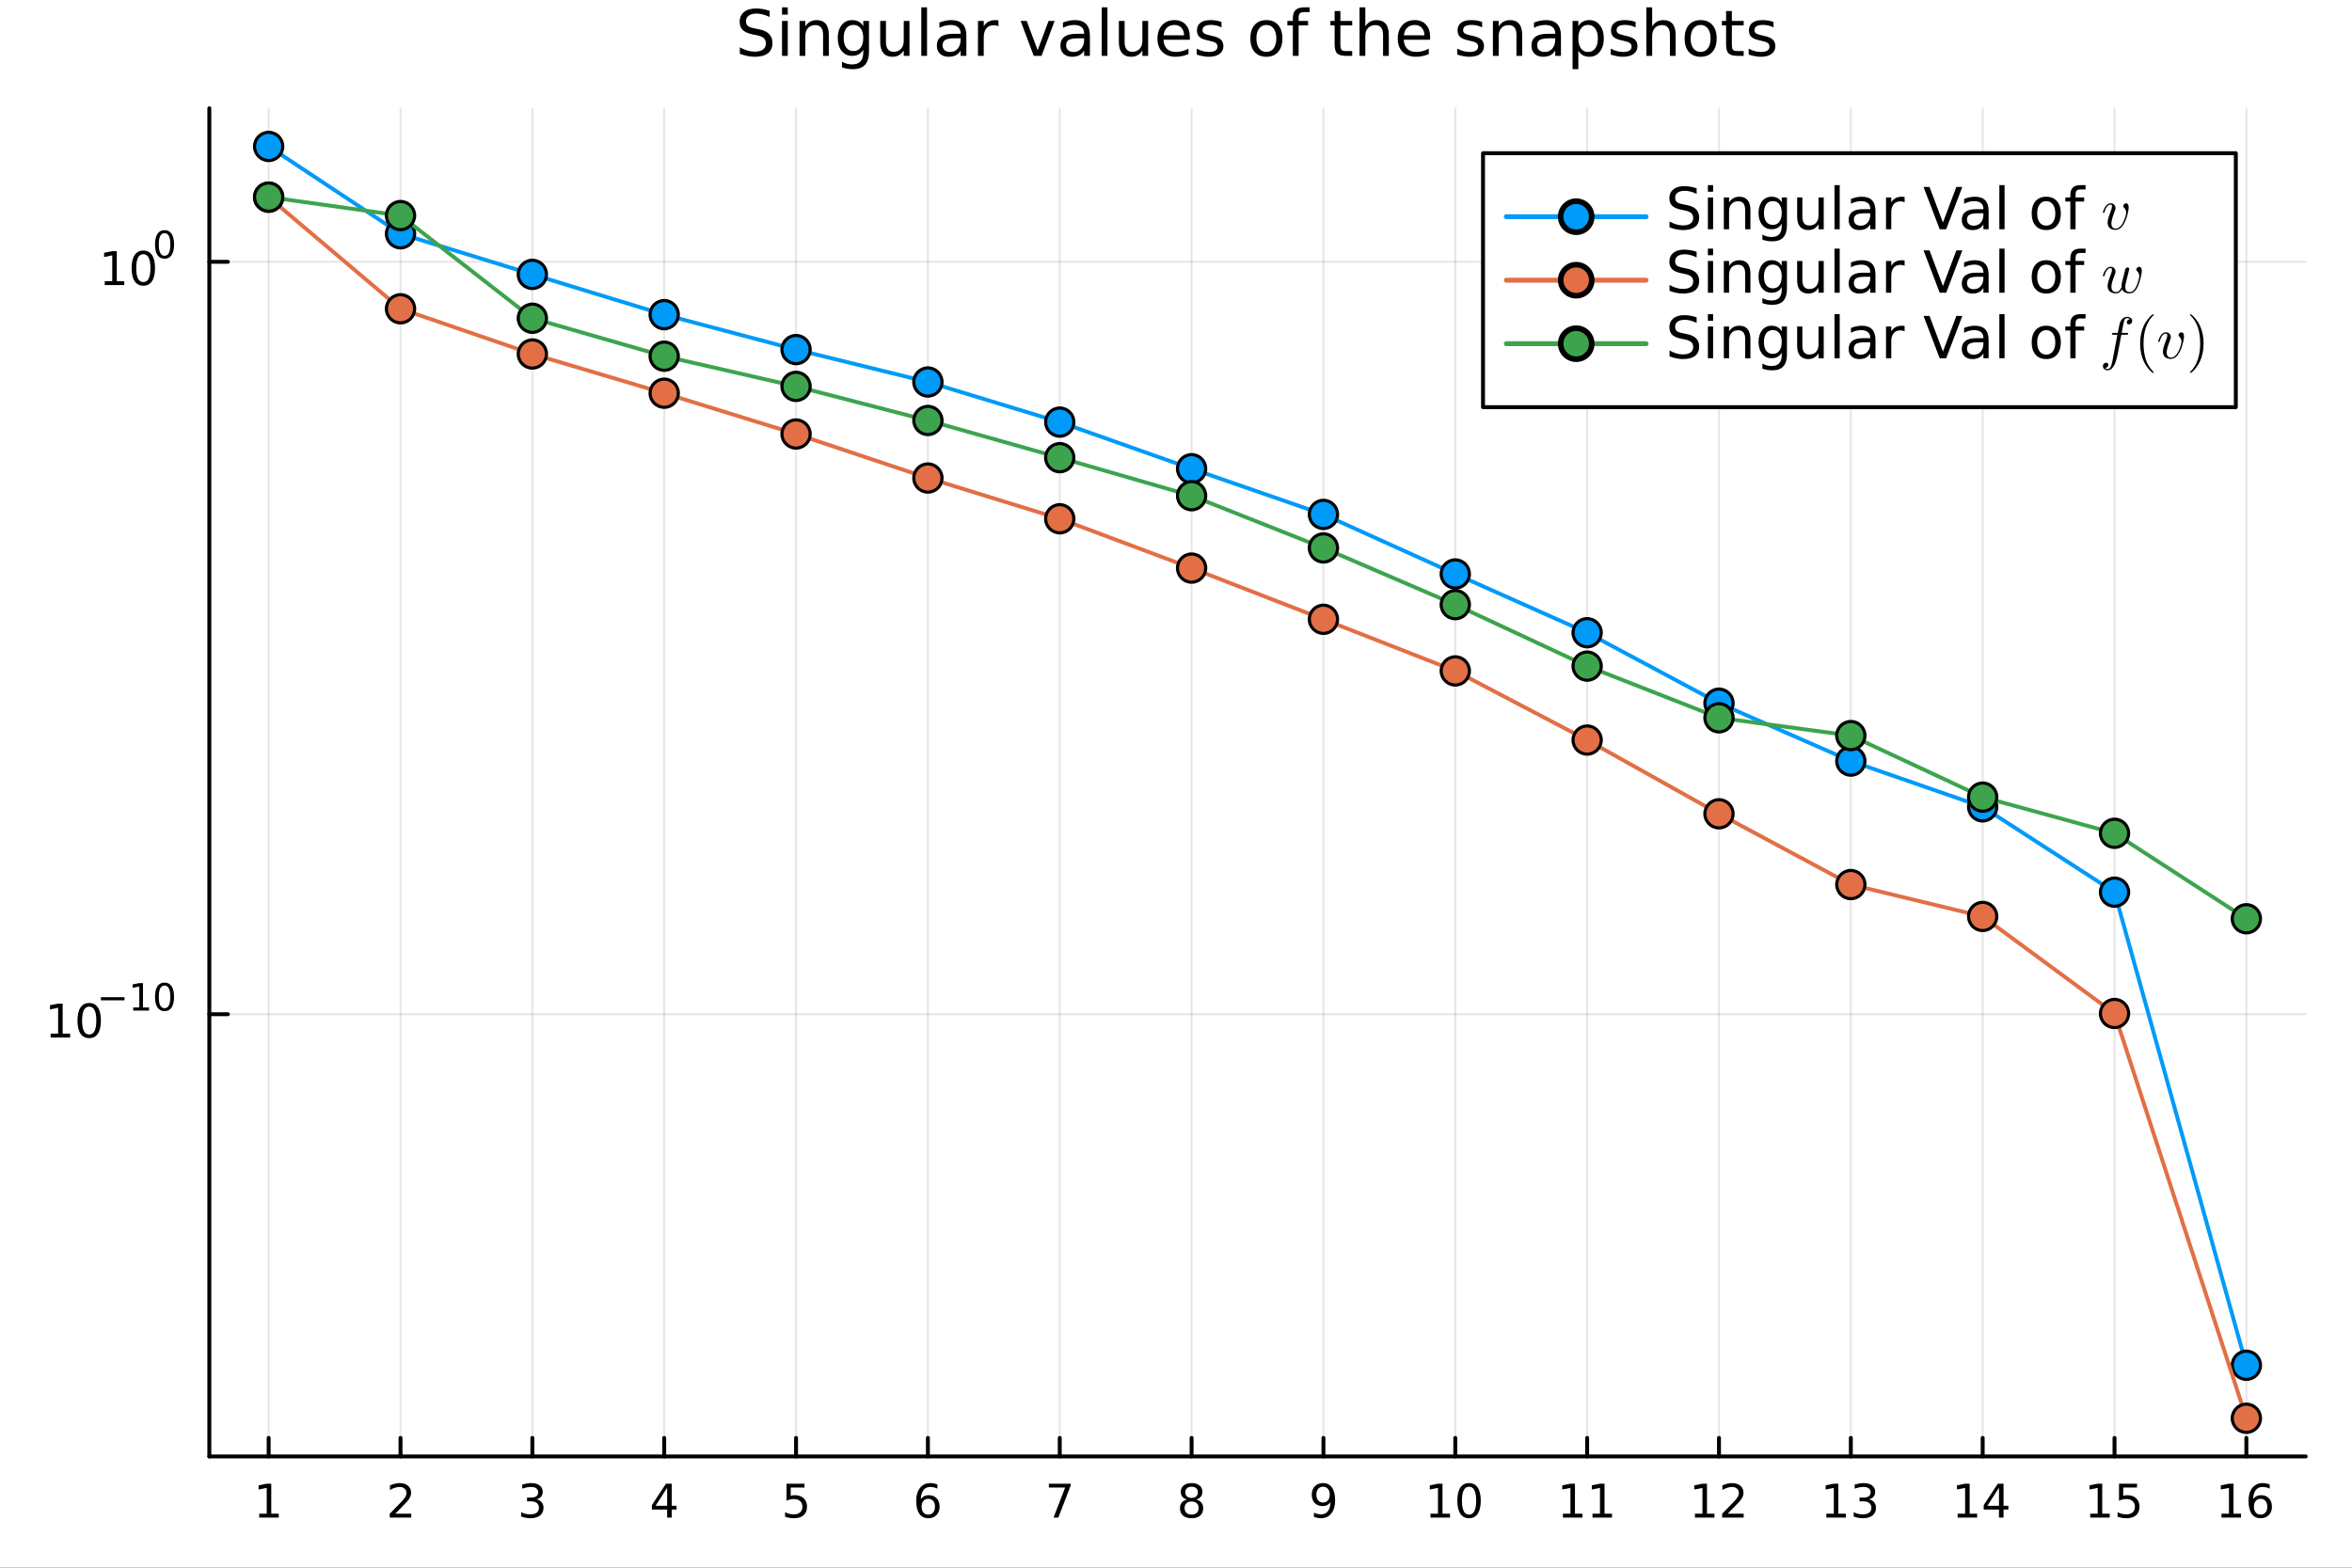
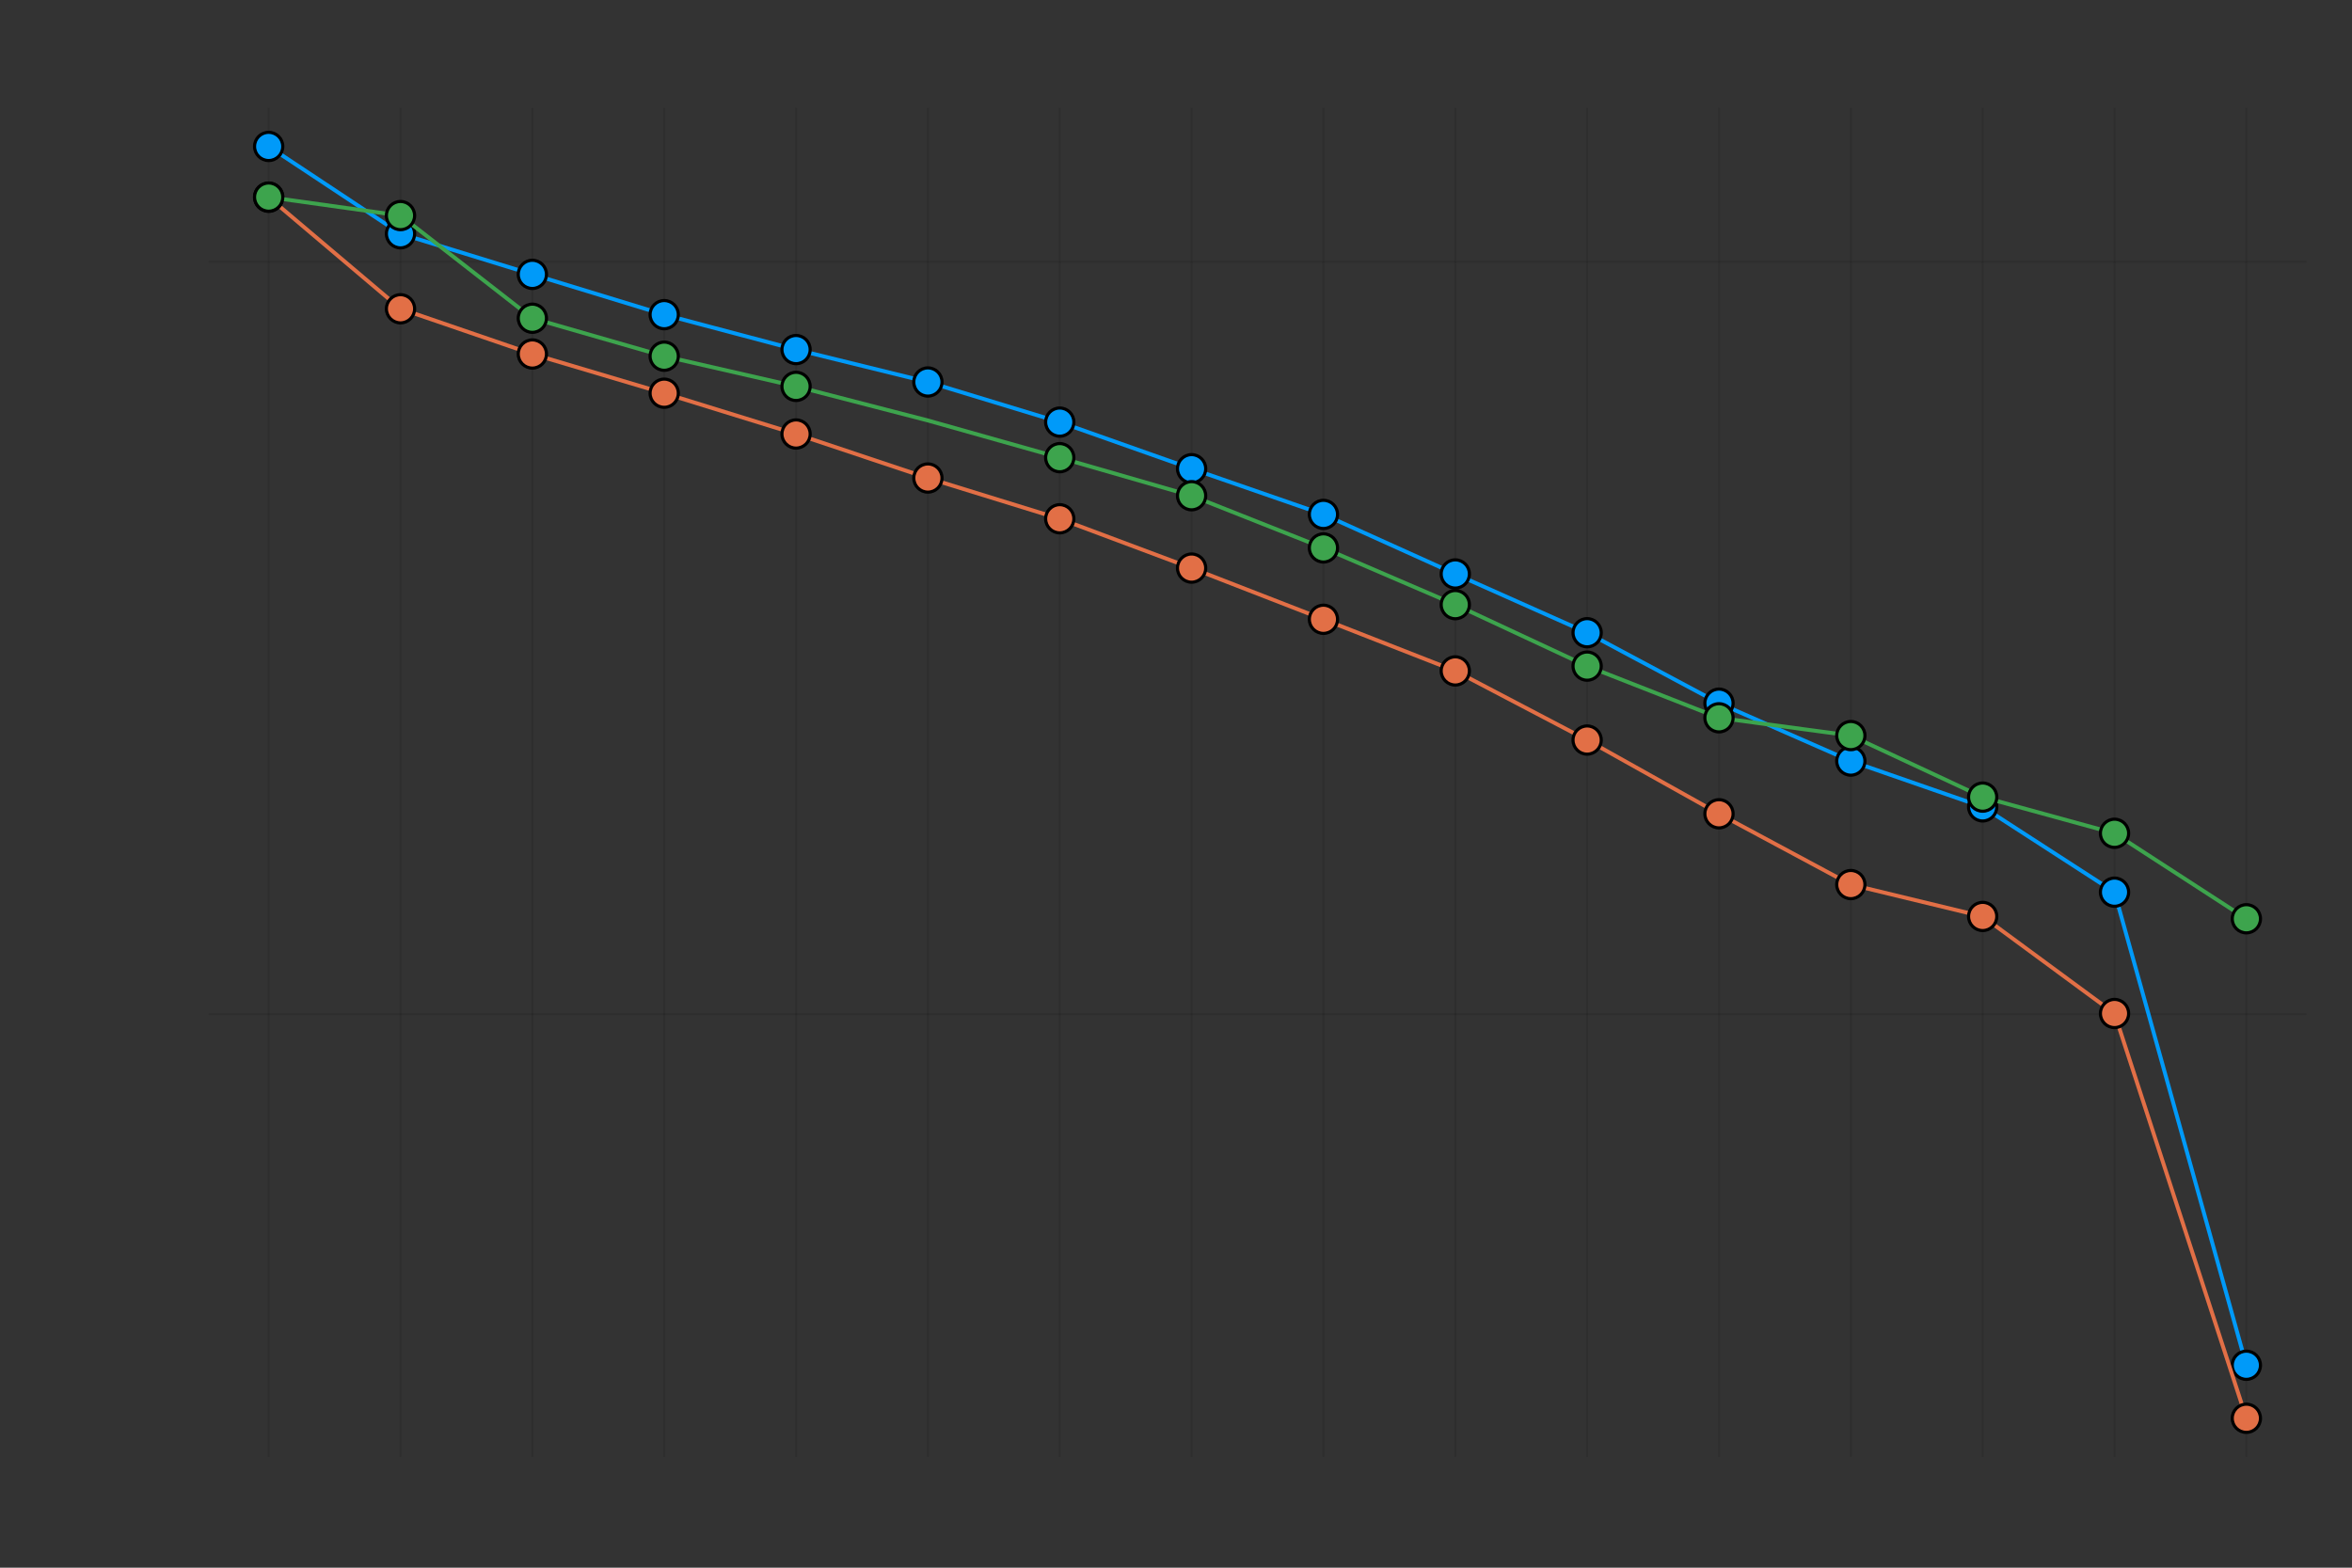
<svg xmlns="http://www.w3.org/2000/svg" width="600" height="400" viewBox="0 0 2400 1600">
  <rect x="0" y="0" width="2400" height="1600" fill="#333333" stroke="none" />
  <defs>
    <clipPath id="clip700">
-       <rect x="0" y="0" width="2400" height="1600" />
-     </clipPath>
+       </clipPath>
  </defs>
  <path clip-path="url(#clip700)" d="M0 1600 L2400 1600 L2400 0 L0 0  Z" fill="#ffffff" fill-rule="evenodd" fill-opacity="1" />
  <defs>
    <clipPath id="clip701">
      <rect x="480" y="0" width="1681" height="1600" />
    </clipPath>
  </defs>
  <path clip-path="url(#clip700)" d="M213.607 1486.45 L2352.76 1486.45 L2352.76 110.512 L213.607 110.512  Z" fill="#ffffff" fill-rule="evenodd" fill-opacity="1" />
  <defs>
    <clipPath id="clip702">
      <rect x="213" y="110" width="2140" height="1377" />
    </clipPath>
  </defs>
  <polyline clip-path="url(#clip702)" style="stroke:#000000; stroke-linecap:round; stroke-linejoin:round; stroke-width:2; stroke-opacity:0.1; fill:none" points="274.149,1486.45 274.149,110.512 " />
  <polyline clip-path="url(#clip702)" style="stroke:#000000; stroke-linecap:round; stroke-linejoin:round; stroke-width:2; stroke-opacity:0.1; fill:none" points="408.687,1486.45 408.687,110.512 " />
  <polyline clip-path="url(#clip702)" style="stroke:#000000; stroke-linecap:round; stroke-linejoin:round; stroke-width:2; stroke-opacity:0.1; fill:none" points="543.225,1486.45 543.225,110.512 " />
  <polyline clip-path="url(#clip702)" style="stroke:#000000; stroke-linecap:round; stroke-linejoin:round; stroke-width:2; stroke-opacity:0.1; fill:none" points="677.762,1486.45 677.762,110.512 " />
  <polyline clip-path="url(#clip702)" style="stroke:#000000; stroke-linecap:round; stroke-linejoin:round; stroke-width:2; stroke-opacity:0.1; fill:none" points="812.3,1486.45 812.3,110.512 " />
  <polyline clip-path="url(#clip702)" style="stroke:#000000; stroke-linecap:round; stroke-linejoin:round; stroke-width:2; stroke-opacity:0.1; fill:none" points="946.838,1486.45 946.838,110.512 " />
  <polyline clip-path="url(#clip702)" style="stroke:#000000; stroke-linecap:round; stroke-linejoin:round; stroke-width:2; stroke-opacity:0.1; fill:none" points="1081.38,1486.45 1081.38,110.512 " />
  <polyline clip-path="url(#clip702)" style="stroke:#000000; stroke-linecap:round; stroke-linejoin:round; stroke-width:2; stroke-opacity:0.1; fill:none" points="1215.91,1486.45 1215.91,110.512 " />
  <polyline clip-path="url(#clip702)" style="stroke:#000000; stroke-linecap:round; stroke-linejoin:round; stroke-width:2; stroke-opacity:0.1; fill:none" points="1350.45,1486.45 1350.45,110.512 " />
  <polyline clip-path="url(#clip702)" style="stroke:#000000; stroke-linecap:round; stroke-linejoin:round; stroke-width:2; stroke-opacity:0.1; fill:none" points="1484.99,1486.45 1484.99,110.512 " />
  <polyline clip-path="url(#clip702)" style="stroke:#000000; stroke-linecap:round; stroke-linejoin:round; stroke-width:2; stroke-opacity:0.1; fill:none" points="1619.53,1486.45 1619.53,110.512 " />
  <polyline clip-path="url(#clip702)" style="stroke:#000000; stroke-linecap:round; stroke-linejoin:round; stroke-width:2; stroke-opacity:0.1; fill:none" points="1754.06,1486.45 1754.06,110.512 " />
  <polyline clip-path="url(#clip702)" style="stroke:#000000; stroke-linecap:round; stroke-linejoin:round; stroke-width:2; stroke-opacity:0.1; fill:none" points="1888.6,1486.45 1888.6,110.512 " />
  <polyline clip-path="url(#clip702)" style="stroke:#000000; stroke-linecap:round; stroke-linejoin:round; stroke-width:2; stroke-opacity:0.1; fill:none" points="2023.14,1486.45 2023.14,110.512 " />
  <polyline clip-path="url(#clip702)" style="stroke:#000000; stroke-linecap:round; stroke-linejoin:round; stroke-width:2; stroke-opacity:0.1; fill:none" points="2157.68,1486.45 2157.68,110.512 " />
  <polyline clip-path="url(#clip702)" style="stroke:#000000; stroke-linecap:round; stroke-linejoin:round; stroke-width:2; stroke-opacity:0.1; fill:none" points="2292.21,1486.45 2292.21,110.512 " />
  <polyline clip-path="url(#clip702)" style="stroke:#000000; stroke-linecap:round; stroke-linejoin:round; stroke-width:2; stroke-opacity:0.1; fill:none" points="213.607,1035.12 2352.76,1035.12 " />
  <polyline clip-path="url(#clip702)" style="stroke:#000000; stroke-linecap:round; stroke-linejoin:round; stroke-width:2; stroke-opacity:0.1; fill:none" points="213.607,267.189 2352.76,267.189 " />
  <polyline clip-path="url(#clip700)" style="stroke:#000000; stroke-linecap:round; stroke-linejoin:round; stroke-width:4; stroke-opacity:1; fill:none" points="213.607,1486.45 2352.76,1486.45 " />
  <polyline clip-path="url(#clip700)" style="stroke:#000000; stroke-linecap:round; stroke-linejoin:round; stroke-width:4; stroke-opacity:1; fill:none" points="274.149,1486.45 274.149,1467.55 " />
-   <polyline clip-path="url(#clip700)" style="stroke:#000000; stroke-linecap:round; stroke-linejoin:round; stroke-width:4; stroke-opacity:1; fill:none" points="408.687,1486.45 408.687,1467.55 " />
  <polyline clip-path="url(#clip700)" style="stroke:#000000; stroke-linecap:round; stroke-linejoin:round; stroke-width:4; stroke-opacity:1; fill:none" points="543.225,1486.45 543.225,1467.55 " />
  <polyline clip-path="url(#clip700)" style="stroke:#000000; stroke-linecap:round; stroke-linejoin:round; stroke-width:4; stroke-opacity:1; fill:none" points="677.762,1486.45 677.762,1467.55 " />
  <polyline clip-path="url(#clip700)" style="stroke:#000000; stroke-linecap:round; stroke-linejoin:round; stroke-width:4; stroke-opacity:1; fill:none" points="812.3,1486.45 812.3,1467.55 " />
  <polyline clip-path="url(#clip700)" style="stroke:#000000; stroke-linecap:round; stroke-linejoin:round; stroke-width:4; stroke-opacity:1; fill:none" points="946.838,1486.45 946.838,1467.55 " />
  <polyline clip-path="url(#clip700)" style="stroke:#000000; stroke-linecap:round; stroke-linejoin:round; stroke-width:4; stroke-opacity:1; fill:none" points="1081.38,1486.45 1081.38,1467.55 " />
  <polyline clip-path="url(#clip700)" style="stroke:#000000; stroke-linecap:round; stroke-linejoin:round; stroke-width:4; stroke-opacity:1; fill:none" points="1215.91,1486.45 1215.91,1467.55 " />
  <polyline clip-path="url(#clip700)" style="stroke:#000000; stroke-linecap:round; stroke-linejoin:round; stroke-width:4; stroke-opacity:1; fill:none" points="1350.45,1486.45 1350.45,1467.55 " />
  <polyline clip-path="url(#clip700)" style="stroke:#000000; stroke-linecap:round; stroke-linejoin:round; stroke-width:4; stroke-opacity:1; fill:none" points="1484.99,1486.45 1484.99,1467.55 " />
  <polyline clip-path="url(#clip700)" style="stroke:#000000; stroke-linecap:round; stroke-linejoin:round; stroke-width:4; stroke-opacity:1; fill:none" points="1619.53,1486.45 1619.53,1467.55 " />
  <polyline clip-path="url(#clip700)" style="stroke:#000000; stroke-linecap:round; stroke-linejoin:round; stroke-width:4; stroke-opacity:1; fill:none" points="1754.06,1486.45 1754.06,1467.55 " />
  <polyline clip-path="url(#clip700)" style="stroke:#000000; stroke-linecap:round; stroke-linejoin:round; stroke-width:4; stroke-opacity:1; fill:none" points="1888.6,1486.45 1888.6,1467.55 " />
  <polyline clip-path="url(#clip700)" style="stroke:#000000; stroke-linecap:round; stroke-linejoin:round; stroke-width:4; stroke-opacity:1; fill:none" points="2023.14,1486.45 2023.14,1467.55 " />
  <polyline clip-path="url(#clip700)" style="stroke:#000000; stroke-linecap:round; stroke-linejoin:round; stroke-width:4; stroke-opacity:1; fill:none" points="2157.68,1486.45 2157.68,1467.55 " />
  <polyline clip-path="url(#clip700)" style="stroke:#000000; stroke-linecap:round; stroke-linejoin:round; stroke-width:4; stroke-opacity:1; fill:none" points="2292.21,1486.45 2292.21,1467.55 " />
  <path clip-path="url(#clip700)" d="M264.531 1544.91 L272.17 1544.91 L272.17 1518.55 L263.86 1520.21 L263.86 1515.95 L272.124 1514.29 L276.8 1514.29 L276.8 1544.91 L284.439 1544.91 L284.439 1548.85 L264.531 1548.85 L264.531 1544.91 Z" fill="#000000" fill-rule="nonzero" fill-opacity="1" />
  <path clip-path="url(#clip700)" d="M403.34 1544.91 L419.659 1544.91 L419.659 1548.85 L397.715 1548.85 L397.715 1544.91 Q400.377 1542.16 404.96 1537.53 Q409.567 1532.88 410.747 1531.53 Q412.993 1529.01 413.872 1527.27 Q414.775 1525.51 414.775 1523.82 Q414.775 1521.07 412.831 1519.33 Q410.909 1517.6 407.807 1517.6 Q405.608 1517.6 403.155 1518.36 Q400.724 1519.13 397.946 1520.68 L397.946 1515.95 Q400.77 1514.82 403.224 1514.24 Q405.678 1513.66 407.715 1513.66 Q413.085 1513.66 416.28 1516.35 Q419.474 1519.03 419.474 1523.52 Q419.474 1525.65 418.664 1527.57 Q417.877 1529.47 415.77 1532.07 Q415.192 1532.74 412.09 1535.95 Q408.988 1539.15 403.34 1544.91 Z" fill="#000000" fill-rule="nonzero" fill-opacity="1" />
  <path clip-path="url(#clip700)" d="M547.472 1530.21 Q550.829 1530.93 552.704 1533.2 Q554.602 1535.47 554.602 1538.8 Q554.602 1543.92 551.083 1546.72 Q547.565 1549.52 541.083 1549.52 Q538.908 1549.52 536.593 1549.08 Q534.301 1548.66 531.847 1547.81 L531.847 1543.29 Q533.792 1544.43 536.107 1545.01 Q538.421 1545.58 540.945 1545.58 Q545.343 1545.58 547.634 1543.85 Q549.949 1542.11 549.949 1538.8 Q549.949 1535.75 547.796 1534.03 Q545.667 1532.3 541.847 1532.3 L537.82 1532.3 L537.82 1528.45 L542.033 1528.45 Q545.482 1528.45 547.31 1527.09 Q549.139 1525.7 549.139 1523.11 Q549.139 1520.45 547.241 1519.03 Q545.366 1517.6 541.847 1517.6 Q539.926 1517.6 537.727 1518.01 Q535.528 1518.43 532.889 1519.31 L532.889 1515.14 Q535.551 1514.4 537.866 1514.03 Q540.204 1513.66 542.264 1513.66 Q547.588 1513.66 550.69 1516.09 Q553.792 1518.5 553.792 1522.62 Q553.792 1525.49 552.148 1527.48 Q550.505 1529.45 547.472 1530.21 Z" fill="#000000" fill-rule="nonzero" fill-opacity="1" />
  <path clip-path="url(#clip700)" d="M680.772 1518.36 L668.966 1536.81 L680.772 1536.81 L680.772 1518.36 M679.545 1514.29 L685.424 1514.29 L685.424 1536.81 L690.355 1536.81 L690.355 1540.7 L685.424 1540.7 L685.424 1548.85 L680.772 1548.85 L680.772 1540.7 L665.17 1540.7 L665.17 1536.19 L679.545 1514.29 Z" fill="#000000" fill-rule="nonzero" fill-opacity="1" />
  <path clip-path="url(#clip700)" d="M802.578 1514.29 L820.934 1514.29 L820.934 1518.22 L806.86 1518.22 L806.86 1526.7 Q807.879 1526.35 808.897 1526.19 Q809.916 1526 810.934 1526 Q816.721 1526 820.101 1529.17 Q823.48 1532.34 823.48 1537.76 Q823.48 1543.34 820.008 1546.44 Q816.536 1549.52 810.217 1549.52 Q808.041 1549.52 805.772 1549.15 Q803.527 1548.78 801.119 1548.04 L801.119 1543.34 Q803.203 1544.47 805.425 1545.03 Q807.647 1545.58 810.124 1545.58 Q814.129 1545.58 816.467 1543.48 Q818.805 1541.37 818.805 1537.76 Q818.805 1534.15 816.467 1532.04 Q814.129 1529.94 810.124 1529.94 Q808.249 1529.94 806.374 1530.35 Q804.522 1530.77 802.578 1531.65 L802.578 1514.29 Z" fill="#000000" fill-rule="nonzero" fill-opacity="1" />
  <path clip-path="url(#clip700)" d="M947.243 1529.7 Q944.095 1529.7 942.243 1531.86 Q940.414 1534.01 940.414 1537.76 Q940.414 1541.49 942.243 1543.66 Q944.095 1545.82 947.243 1545.82 Q950.391 1545.82 952.22 1543.66 Q954.071 1541.49 954.071 1537.76 Q954.071 1534.01 952.22 1531.86 Q950.391 1529.7 947.243 1529.7 M956.525 1515.05 L956.525 1519.31 Q954.766 1518.48 952.96 1518.04 Q951.178 1517.6 949.419 1517.6 Q944.789 1517.6 942.335 1520.72 Q939.905 1523.85 939.558 1530.17 Q940.923 1528.15 942.983 1527.09 Q945.044 1526 947.52 1526 Q952.729 1526 955.738 1529.17 Q958.77 1532.32 958.77 1537.76 Q958.77 1543.08 955.622 1546.3 Q952.474 1549.52 947.243 1549.52 Q941.247 1549.52 938.076 1544.94 Q934.905 1540.33 934.905 1531.6 Q934.905 1523.41 938.794 1518.55 Q942.683 1513.66 949.233 1513.66 Q950.993 1513.66 952.775 1514.01 Q954.581 1514.36 956.525 1515.05 Z" fill="#000000" fill-rule="nonzero" fill-opacity="1" />
  <path clip-path="url(#clip700)" d="M1070.26 1514.29 L1092.49 1514.29 L1092.49 1516.28 L1079.94 1548.85 L1075.06 1548.85 L1086.86 1518.22 L1070.26 1518.22 L1070.26 1514.29 Z" fill="#000000" fill-rule="nonzero" fill-opacity="1" />
  <path clip-path="url(#clip700)" d="M1215.91 1532.44 Q1212.58 1532.44 1210.66 1534.22 Q1208.76 1536 1208.76 1539.13 Q1208.76 1542.25 1210.66 1544.03 Q1212.58 1545.82 1215.91 1545.82 Q1219.25 1545.82 1221.17 1544.03 Q1223.09 1542.23 1223.09 1539.13 Q1223.09 1536 1221.17 1534.22 Q1219.27 1532.44 1215.91 1532.44 M1211.24 1530.45 Q1208.23 1529.7 1206.54 1527.64 Q1204.87 1525.58 1204.87 1522.62 Q1204.87 1518.48 1207.81 1516.07 Q1210.77 1513.66 1215.91 1513.66 Q1221.07 1513.66 1224.01 1516.07 Q1226.95 1518.48 1226.95 1522.62 Q1226.95 1525.58 1225.26 1527.64 Q1223.6 1529.7 1220.61 1530.45 Q1223.99 1531.23 1225.87 1533.52 Q1227.76 1535.82 1227.76 1539.13 Q1227.76 1544.15 1224.69 1546.83 Q1221.63 1549.52 1215.91 1549.52 Q1210.2 1549.52 1207.12 1546.83 Q1204.06 1544.15 1204.06 1539.13 Q1204.06 1535.82 1205.96 1533.52 Q1207.86 1531.23 1211.24 1530.45 M1209.52 1523.06 Q1209.52 1525.75 1211.19 1527.25 Q1212.88 1528.76 1215.91 1528.76 Q1218.92 1528.76 1220.61 1527.25 Q1222.32 1525.75 1222.32 1523.06 Q1222.32 1520.38 1220.61 1518.87 Q1218.92 1517.37 1215.91 1517.37 Q1212.88 1517.37 1211.19 1518.87 Q1209.52 1520.38 1209.52 1523.06 Z" fill="#000000" fill-rule="nonzero" fill-opacity="1" />
  <path clip-path="url(#clip700)" d="M1340.75 1548.13 L1340.75 1543.87 Q1342.51 1544.7 1344.32 1545.14 Q1346.12 1545.58 1347.86 1545.58 Q1352.49 1545.58 1354.92 1542.48 Q1357.37 1539.36 1357.72 1533.01 Q1356.38 1535.01 1354.32 1536.07 Q1352.26 1537.13 1349.76 1537.13 Q1344.57 1537.13 1341.54 1534.01 Q1338.53 1530.86 1338.53 1525.42 Q1338.53 1520.1 1341.68 1516.88 Q1344.83 1513.66 1350.06 1513.66 Q1356.05 1513.66 1359.2 1518.27 Q1362.37 1522.85 1362.37 1531.6 Q1362.37 1539.77 1358.48 1544.66 Q1354.62 1549.52 1348.07 1549.52 Q1346.31 1549.52 1344.5 1549.17 Q1342.7 1548.82 1340.75 1548.13 M1350.06 1533.48 Q1353.21 1533.48 1355.03 1531.32 Q1356.89 1529.17 1356.89 1525.42 Q1356.89 1521.7 1355.03 1519.54 Q1353.21 1517.37 1350.06 1517.37 Q1346.91 1517.37 1345.06 1519.54 Q1343.23 1521.7 1343.23 1525.42 Q1343.23 1529.17 1345.06 1531.32 Q1346.91 1533.48 1350.06 1533.48 Z" fill="#000000" fill-rule="nonzero" fill-opacity="1" />
  <path clip-path="url(#clip700)" d="M1459.68 1544.91 L1467.31 1544.91 L1467.31 1518.55 L1459 1520.21 L1459 1515.95 L1467.27 1514.29 L1471.94 1514.29 L1471.94 1544.91 L1479.58 1544.91 L1479.58 1548.85 L1459.68 1548.85 L1459.68 1544.91 Z" fill="#000000" fill-rule="nonzero" fill-opacity="1" />
  <path clip-path="url(#clip700)" d="M1499.03 1517.37 Q1495.42 1517.37 1493.59 1520.93 Q1491.78 1524.47 1491.78 1531.6 Q1491.78 1538.71 1493.59 1542.27 Q1495.42 1545.82 1499.03 1545.82 Q1502.66 1545.82 1504.47 1542.27 Q1506.3 1538.71 1506.3 1531.6 Q1506.3 1524.47 1504.47 1520.93 Q1502.66 1517.37 1499.03 1517.37 M1499.03 1513.66 Q1504.84 1513.66 1507.89 1518.27 Q1510.97 1522.85 1510.97 1531.6 Q1510.97 1540.33 1507.89 1544.94 Q1504.84 1549.52 1499.03 1549.52 Q1493.22 1549.52 1490.14 1544.94 Q1487.08 1540.33 1487.08 1531.6 Q1487.08 1522.85 1490.14 1518.27 Q1493.22 1513.66 1499.03 1513.66 Z" fill="#000000" fill-rule="nonzero" fill-opacity="1" />
  <path clip-path="url(#clip700)" d="M1594.83 1544.91 L1602.47 1544.91 L1602.47 1518.55 L1594.16 1520.21 L1594.16 1515.95 L1602.42 1514.29 L1607.1 1514.29 L1607.1 1544.91 L1614.73 1544.91 L1614.73 1548.85 L1594.83 1548.85 L1594.83 1544.91 Z" fill="#000000" fill-rule="nonzero" fill-opacity="1" />
  <path clip-path="url(#clip700)" d="M1624.99 1544.91 L1632.63 1544.91 L1632.63 1518.55 L1624.32 1520.21 L1624.32 1515.95 L1632.58 1514.29 L1637.26 1514.29 L1637.26 1544.91 L1644.9 1544.91 L1644.9 1548.85 L1624.99 1548.85 L1624.99 1544.91 Z" fill="#000000" fill-rule="nonzero" fill-opacity="1" />
  <path clip-path="url(#clip700)" d="M1729.55 1544.91 L1737.19 1544.91 L1737.19 1518.55 L1728.88 1520.21 L1728.88 1515.95 L1737.14 1514.29 L1741.82 1514.29 L1741.82 1544.91 L1749.46 1544.91 L1749.46 1548.85 L1729.55 1548.85 L1729.55 1544.91 Z" fill="#000000" fill-rule="nonzero" fill-opacity="1" />
  <path clip-path="url(#clip700)" d="M1762.93 1544.91 L1779.25 1544.91 L1779.25 1548.85 L1757.3 1548.85 L1757.3 1544.91 Q1759.97 1542.16 1764.55 1537.53 Q1769.16 1532.88 1770.34 1531.53 Q1772.58 1529.01 1773.46 1527.27 Q1774.36 1525.51 1774.36 1523.82 Q1774.36 1521.07 1772.42 1519.33 Q1770.5 1517.6 1767.4 1517.6 Q1765.2 1517.6 1762.74 1518.36 Q1760.31 1519.13 1757.54 1520.68 L1757.54 1515.95 Q1760.36 1514.82 1762.81 1514.24 Q1765.27 1513.66 1767.3 1513.66 Q1772.67 1513.66 1775.87 1516.35 Q1779.06 1519.03 1779.06 1523.52 Q1779.06 1525.65 1778.25 1527.57 Q1777.47 1529.47 1775.36 1532.07 Q1774.78 1532.74 1771.68 1535.95 Q1768.58 1539.15 1762.93 1544.91 Z" fill="#000000" fill-rule="nonzero" fill-opacity="1" />
  <path clip-path="url(#clip700)" d="M1863.61 1544.91 L1871.25 1544.91 L1871.25 1518.55 L1862.94 1520.21 L1862.94 1515.95 L1871.21 1514.29 L1875.88 1514.29 L1875.88 1544.91 L1883.52 1544.91 L1883.52 1548.85 L1863.61 1548.85 L1863.61 1544.91 Z" fill="#000000" fill-rule="nonzero" fill-opacity="1" />
  <path clip-path="url(#clip700)" d="M1907.13 1530.21 Q1910.49 1530.93 1912.36 1533.2 Q1914.26 1535.47 1914.26 1538.8 Q1914.26 1543.92 1910.74 1546.72 Q1907.22 1549.52 1900.74 1549.52 Q1898.57 1549.52 1896.25 1549.08 Q1893.96 1548.66 1891.51 1547.81 L1891.51 1543.29 Q1893.45 1544.43 1895.77 1545.01 Q1898.08 1545.58 1900.6 1545.58 Q1905 1545.58 1907.29 1543.85 Q1909.61 1542.11 1909.61 1538.8 Q1909.61 1535.75 1907.46 1534.03 Q1905.33 1532.3 1901.51 1532.3 L1897.48 1532.3 L1897.48 1528.45 L1901.69 1528.45 Q1905.14 1528.45 1906.97 1527.09 Q1908.8 1525.7 1908.8 1523.11 Q1908.8 1520.45 1906.9 1519.03 Q1905.02 1517.6 1901.51 1517.6 Q1899.58 1517.6 1897.39 1518.01 Q1895.19 1518.43 1892.55 1519.31 L1892.55 1515.14 Q1895.21 1514.4 1897.52 1514.03 Q1899.86 1513.66 1901.92 1513.66 Q1907.25 1513.66 1910.35 1516.09 Q1913.45 1518.5 1913.45 1522.62 Q1913.45 1525.49 1911.81 1527.48 Q1910.16 1529.45 1907.13 1530.21 Z" fill="#000000" fill-rule="nonzero" fill-opacity="1" />
  <path clip-path="url(#clip700)" d="M1997.58 1544.91 L2005.22 1544.91 L2005.22 1518.55 L1996.91 1520.21 L1996.91 1515.95 L2005.18 1514.29 L2009.85 1514.29 L2009.85 1544.91 L2017.49 1544.91 L2017.49 1548.85 L1997.58 1548.85 L1997.58 1544.91 Z" fill="#000000" fill-rule="nonzero" fill-opacity="1" />
  <path clip-path="url(#clip700)" d="M2039.78 1518.36 L2027.98 1536.81 L2039.78 1536.81 L2039.78 1518.36 M2038.56 1514.29 L2044.43 1514.29 L2044.43 1536.81 L2049.37 1536.81 L2049.37 1540.7 L2044.43 1540.7 L2044.43 1548.85 L2039.78 1548.85 L2039.78 1540.7 L2024.18 1540.7 L2024.18 1536.19 L2038.56 1514.29 Z" fill="#000000" fill-rule="nonzero" fill-opacity="1" />
  <path clip-path="url(#clip700)" d="M2132.86 1544.91 L2140.5 1544.91 L2140.5 1518.55 L2132.19 1520.21 L2132.19 1515.95 L2140.45 1514.29 L2145.13 1514.29 L2145.13 1544.91 L2152.77 1544.91 L2152.77 1548.85 L2132.86 1548.85 L2132.86 1544.91 Z" fill="#000000" fill-rule="nonzero" fill-opacity="1" />
  <path clip-path="url(#clip700)" d="M2162.26 1514.29 L2180.62 1514.29 L2180.62 1518.22 L2166.54 1518.22 L2166.54 1526.7 Q2167.56 1526.35 2168.58 1526.19 Q2169.6 1526 2170.62 1526 Q2176.4 1526 2179.78 1529.17 Q2183.16 1532.34 2183.16 1537.76 Q2183.16 1543.34 2179.69 1546.44 Q2176.22 1549.52 2169.9 1549.52 Q2167.72 1549.52 2165.45 1549.15 Q2163.21 1548.78 2160.8 1548.04 L2160.8 1543.34 Q2162.88 1544.47 2165.11 1545.03 Q2167.33 1545.58 2169.81 1545.58 Q2173.81 1545.58 2176.15 1543.48 Q2178.49 1541.37 2178.49 1537.76 Q2178.49 1534.15 2176.15 1532.04 Q2173.81 1529.94 2169.81 1529.94 Q2167.93 1529.94 2166.06 1530.35 Q2164.2 1530.77 2162.26 1531.65 L2162.26 1514.29 Z" fill="#000000" fill-rule="nonzero" fill-opacity="1" />
  <path clip-path="url(#clip700)" d="M2266.82 1544.91 L2274.46 1544.91 L2274.46 1518.55 L2266.15 1520.21 L2266.15 1515.95 L2274.41 1514.29 L2279.09 1514.29 L2279.09 1544.91 L2286.73 1544.91 L2286.73 1548.85 L2266.82 1548.85 L2266.82 1544.91 Z" fill="#000000" fill-rule="nonzero" fill-opacity="1" />
  <path clip-path="url(#clip700)" d="M2306.75 1529.7 Q2303.6 1529.7 2301.75 1531.86 Q2299.92 1534.01 2299.92 1537.76 Q2299.92 1541.49 2301.75 1543.66 Q2303.6 1545.82 2306.75 1545.82 Q2309.9 1545.82 2311.73 1543.66 Q2313.58 1541.49 2313.58 1537.76 Q2313.58 1534.01 2311.73 1531.86 Q2309.9 1529.7 2306.75 1529.7 M2316.03 1515.05 L2316.03 1519.31 Q2314.27 1518.48 2312.47 1518.04 Q2310.69 1517.6 2308.93 1517.6 Q2304.3 1517.6 2301.84 1520.72 Q2299.41 1523.85 2299.07 1530.17 Q2300.43 1528.15 2302.49 1527.09 Q2304.55 1526 2307.03 1526 Q2312.24 1526 2315.25 1529.17 Q2318.28 1532.32 2318.28 1537.76 Q2318.28 1543.08 2315.13 1546.3 Q2311.98 1549.52 2306.75 1549.52 Q2300.76 1549.52 2297.58 1544.94 Q2294.41 1540.33 2294.41 1531.6 Q2294.41 1523.41 2298.3 1518.55 Q2302.19 1513.66 2308.74 1513.66 Q2310.5 1513.66 2312.28 1514.01 Q2314.09 1514.36 2316.03 1515.05 Z" fill="#000000" fill-rule="nonzero" fill-opacity="1" />
  <polyline clip-path="url(#clip700)" style="stroke:#000000; stroke-linecap:round; stroke-linejoin:round; stroke-width:4; stroke-opacity:1; fill:none" points="213.607,1486.45 213.607,110.512 " />
  <polyline clip-path="url(#clip700)" style="stroke:#000000; stroke-linecap:round; stroke-linejoin:round; stroke-width:4; stroke-opacity:1; fill:none" points="213.607,1035.12 232.505,1035.12 " />
  <polyline clip-path="url(#clip700)" style="stroke:#000000; stroke-linecap:round; stroke-linejoin:round; stroke-width:4; stroke-opacity:1; fill:none" points="213.607,267.189 232.505,267.189 " />
  <path clip-path="url(#clip700)" d="M51.663 1054.91 L59.302 1054.91 L59.302 1028.55 L50.992 1030.22 L50.992 1025.96 L59.256 1024.29 L63.932 1024.29 L63.932 1054.91 L71.571 1054.91 L71.571 1058.85 L51.663 1058.85 L51.663 1054.91 Z" fill="#000000" fill-rule="nonzero" fill-opacity="1" />
  <path clip-path="url(#clip700)" d="M91.015 1027.37 Q87.404 1027.37 85.575 1030.93 Q83.77 1034.48 83.77 1041.6 Q83.77 1048.71 85.575 1052.28 Q87.404 1055.82 91.015 1055.82 Q94.649 1055.82 96.455 1052.28 Q98.284 1048.71 98.284 1041.6 Q98.284 1034.48 96.455 1030.93 Q94.649 1027.37 91.015 1027.37 M91.015 1023.66 Q96.825 1023.66 99.881 1028.27 Q102.959 1032.85 102.959 1041.6 Q102.959 1050.33 99.881 1054.94 Q96.825 1059.52 91.015 1059.52 Q85.205 1059.52 82.126 1054.94 Q79.071 1050.33 79.071 1041.6 Q79.071 1032.85 82.126 1028.27 Q85.205 1023.66 91.015 1023.66 Z" fill="#000000" fill-rule="nonzero" fill-opacity="1" />
  <path clip-path="url(#clip700)" d="M102.959 1017.77 L127.071 1017.77 L127.071 1020.96 L102.959 1020.96 L102.959 1017.77 Z" fill="#000000" fill-rule="nonzero" fill-opacity="1" />
  <path clip-path="url(#clip700)" d="M135.929 1028.24 L142.136 1028.24 L142.136 1006.82 L135.384 1008.17 L135.384 1004.71 L142.098 1003.36 L145.898 1003.36 L145.898 1028.24 L152.104 1028.24 L152.104 1031.44 L135.929 1031.44 L135.929 1028.24 Z" fill="#000000" fill-rule="nonzero" fill-opacity="1" />
  <path clip-path="url(#clip700)" d="M167.903 1005.86 Q164.969 1005.86 163.483 1008.76 Q162.016 1011.63 162.016 1017.43 Q162.016 1023.2 163.483 1026.1 Q164.969 1028.98 167.903 1028.98 Q170.855 1028.98 172.322 1026.1 Q173.808 1023.2 173.808 1017.43 Q173.808 1011.63 172.322 1008.76 Q170.855 1005.86 167.903 1005.86 M167.903 1002.85 Q172.623 1002.85 175.106 1006.59 Q177.607 1010.32 177.607 1017.43 Q177.607 1024.52 175.106 1028.26 Q172.623 1031.98 167.903 1031.98 Q163.182 1031.98 160.68 1028.26 Q158.198 1024.52 158.198 1017.43 Q158.198 1010.32 160.68 1006.59 Q163.182 1002.85 167.903 1002.85 Z" fill="#000000" fill-rule="nonzero" fill-opacity="1" />
  <path clip-path="url(#clip700)" d="M106.902 286.981 L114.541 286.981 L114.541 260.615 L106.231 262.282 L106.231 258.023 L114.494 256.356 L119.17 256.356 L119.17 286.981 L126.809 286.981 L126.809 290.916 L106.902 290.916 L106.902 286.981 Z" fill="#000000" fill-rule="nonzero" fill-opacity="1" />
  <path clip-path="url(#clip700)" d="M146.253 259.435 Q142.642 259.435 140.814 263 Q139.008 266.541 139.008 273.671 Q139.008 280.777 140.814 284.342 Q142.642 287.884 146.253 287.884 Q149.888 287.884 151.693 284.342 Q153.522 280.777 153.522 273.671 Q153.522 266.541 151.693 263 Q149.888 259.435 146.253 259.435 M146.253 255.731 Q152.064 255.731 155.119 260.338 Q158.198 264.921 158.198 273.671 Q158.198 282.398 155.119 287.004 Q152.064 291.587 146.253 291.587 Q140.443 291.587 137.365 287.004 Q134.309 282.398 134.309 273.671 Q134.309 264.921 137.365 260.338 Q140.443 255.731 146.253 255.731 Z" fill="#000000" fill-rule="nonzero" fill-opacity="1" />
  <path clip-path="url(#clip700)" d="M167.903 237.927 Q164.969 237.927 163.483 240.824 Q162.016 243.701 162.016 249.494 Q162.016 255.268 163.483 258.164 Q164.969 261.042 167.903 261.042 Q170.855 261.042 172.322 258.164 Q173.808 255.268 173.808 249.494 Q173.808 243.701 172.322 240.824 Q170.855 237.927 167.903 237.927 M167.903 234.918 Q172.623 234.918 175.106 238.661 Q177.607 242.385 177.607 249.494 Q177.607 256.584 175.106 260.327 Q172.623 264.051 167.903 264.051 Q163.182 264.051 160.68 260.327 Q158.198 256.584 158.198 249.494 Q158.198 242.385 160.68 238.661 Q163.182 234.918 167.903 234.918 Z" fill="#000000" fill-rule="nonzero" fill-opacity="1" />
  <path clip-path="url(#clip700)" d="M785.352 11.064 L785.352 17.334 Q781.691 15.583 778.445 14.724 Q775.198 13.864 772.175 13.864 Q766.923 13.864 764.058 15.902 Q761.226 17.939 761.226 21.694 Q761.226 24.845 763.103 26.469 Q765.013 28.06 770.297 29.047 L774.18 29.842 Q781.373 31.211 784.779 34.68 Q788.216 38.118 788.216 43.911 Q788.216 50.817 783.569 54.382 Q778.954 57.947 770.01 57.947 Q766.636 57.947 762.817 57.183 Q759.029 56.419 754.955 54.923 L754.955 48.303 Q758.87 50.499 762.626 51.613 Q766.382 52.727 770.01 52.727 Q775.517 52.727 778.508 50.563 Q781.5 48.398 781.5 44.388 Q781.5 40.887 779.336 38.914 Q777.204 36.94 772.302 35.953 L768.387 35.19 Q761.194 33.757 757.979 30.702 Q754.764 27.646 754.764 22.204 Q754.764 15.902 759.189 12.273 Q763.645 8.645 771.443 8.645 Q774.785 8.645 778.254 9.249 Q781.723 9.854 785.352 11.064 Z" fill="#000000" fill-rule="nonzero" fill-opacity="1" />
  <path clip-path="url(#clip700)" d="M797.988 21.376 L803.844 21.376 L803.844 57.024 L797.988 57.024 L797.988 21.376 M797.988 7.499 L803.844 7.499 L803.844 14.915 L797.988 14.915 L797.988 7.499 Z" fill="#000000" fill-rule="nonzero" fill-opacity="1" />
  <path clip-path="url(#clip700)" d="M845.73 35.508 L845.73 57.024 L839.874 57.024 L839.874 35.699 Q839.874 30.638 837.901 28.124 Q835.927 25.609 831.98 25.609 Q827.238 25.609 824.501 28.633 Q821.763 31.657 821.763 36.877 L821.763 57.024 L815.875 57.024 L815.875 21.376 L821.763 21.376 L821.763 26.914 Q823.864 23.7 826.697 22.108 Q829.561 20.517 833.285 20.517 Q839.428 20.517 842.579 24.336 Q845.73 28.124 845.73 35.508 Z" fill="#000000" fill-rule="nonzero" fill-opacity="1" />
  <path clip-path="url(#clip700)" d="M880.869 38.786 Q880.869 32.42 878.227 28.919 Q875.617 25.418 870.875 25.418 Q866.164 25.418 863.522 28.919 Q860.913 32.42 860.913 38.786 Q860.913 45.12 863.522 48.621 Q866.164 52.122 870.875 52.122 Q875.617 52.122 878.227 48.621 Q880.869 45.12 880.869 38.786 M886.725 52.6 Q886.725 61.703 882.683 66.127 Q878.641 70.583 870.302 70.583 Q867.215 70.583 864.477 70.106 Q861.74 69.66 859.162 68.705 L859.162 63.008 Q861.74 64.408 864.255 65.077 Q866.769 65.745 869.379 65.745 Q875.14 65.745 878.004 62.721 Q880.869 59.729 880.869 53.65 L880.869 50.754 Q879.055 53.905 876.222 55.464 Q873.389 57.024 869.443 57.024 Q862.886 57.024 858.876 52.027 Q854.865 47.03 854.865 38.786 Q854.865 30.511 858.876 25.514 Q862.886 20.517 869.443 20.517 Q873.389 20.517 876.222 22.076 Q879.055 23.636 880.869 26.787 L880.869 21.376 L886.725 21.376 L886.725 52.6 Z" fill="#000000" fill-rule="nonzero" fill-opacity="1" />
  <path clip-path="url(#clip700)" d="M898.184 42.956 L898.184 21.376 L904.04 21.376 L904.04 42.733 Q904.04 47.794 906.014 50.34 Q907.987 52.855 911.934 52.855 Q916.676 52.855 919.413 49.831 Q922.182 46.807 922.182 41.587 L922.182 21.376 L928.039 21.376 L928.039 57.024 L922.182 57.024 L922.182 51.55 Q920.05 54.796 917.217 56.387 Q914.416 57.947 910.692 57.947 Q904.549 57.947 901.367 54.128 Q898.184 50.308 898.184 42.956 M912.92 20.517 L912.92 20.517 Z" fill="#000000" fill-rule="nonzero" fill-opacity="1" />
  <path clip-path="url(#clip700)" d="M940.102 7.499 L945.958 7.499 L945.958 57.024 L940.102 57.024 L940.102 7.499 Z" fill="#000000" fill-rule="nonzero" fill-opacity="1" />
  <path clip-path="url(#clip700)" d="M974.413 39.105 Q967.315 39.105 964.578 40.728 Q961.841 42.351 961.841 46.266 Q961.841 49.385 963.878 51.231 Q965.947 53.045 969.48 53.045 Q974.349 53.045 977.278 49.608 Q980.238 46.139 980.238 40.41 L980.238 39.105 L974.413 39.105 M986.094 36.686 L986.094 57.024 L980.238 57.024 L980.238 51.613 Q978.233 54.86 975.241 56.419 Q972.249 57.947 967.92 57.947 Q962.446 57.947 959.199 54.892 Q955.984 51.804 955.984 46.648 Q955.984 40.632 959.995 37.577 Q964.037 34.521 972.026 34.521 L980.238 34.521 L980.238 33.948 Q980.238 29.906 977.564 27.71 Q974.922 25.482 970.116 25.482 Q967.061 25.482 964.164 26.214 Q961.268 26.946 958.594 28.41 L958.594 22.999 Q961.809 21.758 964.833 21.153 Q967.856 20.517 970.721 20.517 Q978.455 20.517 982.275 24.527 Q986.094 28.538 986.094 36.686 Z" fill="#000000" fill-rule="nonzero" fill-opacity="1" />
  <path clip-path="url(#clip700)" d="M1018.81 26.851 Q1017.83 26.278 1016.65 26.023 Q1015.5 25.737 1014.1 25.737 Q1009.14 25.737 1006.46 28.983 Q1003.82 32.198 1003.82 38.245 L1003.82 57.024 L997.934 57.024 L997.934 21.376 L1003.82 21.376 L1003.82 26.914 Q1005.67 23.668 1008.63 22.108 Q1011.59 20.517 1015.82 20.517 Q1016.43 20.517 1017.16 20.612 Q1017.89 20.676 1018.78 20.835 L1018.81 26.851 Z" fill="#000000" fill-rule="nonzero" fill-opacity="1" />
  <path clip-path="url(#clip700)" d="M1041.48 21.376 L1047.68 21.376 L1058.82 51.295 L1069.96 21.376 L1076.17 21.376 L1062.8 57.024 L1054.84 57.024 L1041.48 21.376 Z" fill="#000000" fill-rule="nonzero" fill-opacity="1" />
  <path clip-path="url(#clip700)" d="M1100.45 39.105 Q1093.36 39.105 1090.62 40.728 Q1087.88 42.351 1087.88 46.266 Q1087.88 49.385 1089.92 51.231 Q1091.99 53.045 1095.52 53.045 Q1100.39 53.045 1103.32 49.608 Q1106.28 46.139 1106.28 40.41 L1106.28 39.105 L1100.45 39.105 M1112.14 36.686 L1112.14 57.024 L1106.28 57.024 L1106.28 51.613 Q1104.27 54.86 1101.28 56.419 Q1098.29 57.947 1093.96 57.947 Q1088.49 57.947 1085.24 54.892 Q1082.03 51.804 1082.03 46.648 Q1082.03 40.632 1086.04 37.577 Q1090.08 34.521 1098.07 34.521 L1106.28 34.521 L1106.28 33.948 Q1106.28 29.906 1103.61 27.71 Q1100.96 25.482 1096.16 25.482 Q1093.1 25.482 1090.21 26.214 Q1087.31 26.946 1084.64 28.41 L1084.64 22.999 Q1087.85 21.758 1090.87 21.153 Q1093.9 20.517 1096.76 20.517 Q1104.5 20.517 1108.32 24.527 Q1112.14 28.538 1112.14 36.686 Z" fill="#000000" fill-rule="nonzero" fill-opacity="1" />
  <path clip-path="url(#clip700)" d="M1124.2 7.499 L1130.05 7.499 L1130.05 57.024 L1124.2 57.024 L1124.2 7.499 Z" fill="#000000" fill-rule="nonzero" fill-opacity="1" />
  <path clip-path="url(#clip700)" d="M1141.7 42.956 L1141.7 21.376 L1147.56 21.376 L1147.56 42.733 Q1147.56 47.794 1149.53 50.34 Q1151.51 52.855 1155.45 52.855 Q1160.2 52.855 1162.93 49.831 Q1165.7 46.807 1165.7 41.587 L1165.7 21.376 L1171.56 21.376 L1171.56 57.024 L1165.7 57.024 L1165.7 51.55 Q1163.57 54.796 1160.74 56.387 Q1157.94 57.947 1154.21 57.947 Q1148.07 57.947 1144.89 54.128 Q1141.7 50.308 1141.7 42.956 M1156.44 20.517 L1156.44 20.517 Z" fill="#000000" fill-rule="nonzero" fill-opacity="1" />
  <path clip-path="url(#clip700)" d="M1214.11 37.736 L1214.11 40.6 L1187.19 40.6 Q1187.57 46.648 1190.82 49.831 Q1194.09 52.982 1199.92 52.982 Q1203.29 52.982 1206.44 52.154 Q1209.63 51.327 1212.75 49.672 L1212.75 55.21 Q1209.59 56.547 1206.28 57.247 Q1202.97 57.947 1199.57 57.947 Q1191.04 57.947 1186.04 52.982 Q1181.08 48.017 1181.08 39.55 Q1181.08 30.797 1185.79 25.673 Q1190.53 20.517 1198.55 20.517 Q1205.74 20.517 1209.91 25.164 Q1214.11 29.779 1214.11 37.736 M1208.26 36.017 Q1208.19 31.211 1205.55 28.346 Q1202.94 25.482 1198.61 25.482 Q1193.71 25.482 1190.75 28.251 Q1187.82 31.02 1187.38 36.049 L1208.26 36.017 Z" fill="#000000" fill-rule="nonzero" fill-opacity="1" />
  <path clip-path="url(#clip700)" d="M1246.45 22.426 L1246.45 27.965 Q1243.97 26.691 1241.3 26.055 Q1238.62 25.418 1235.76 25.418 Q1231.4 25.418 1229.2 26.755 Q1227.04 28.092 1227.04 30.765 Q1227.04 32.803 1228.6 33.98 Q1230.16 35.126 1234.87 36.176 L1236.87 36.622 Q1243.11 37.959 1245.72 40.41 Q1248.36 42.828 1248.36 47.189 Q1248.36 52.154 1244.41 55.051 Q1240.5 57.947 1233.62 57.947 Q1230.76 57.947 1227.64 57.374 Q1224.55 56.833 1221.12 55.719 L1221.12 49.672 Q1224.36 51.358 1227.51 52.218 Q1230.66 53.045 1233.75 53.045 Q1237.89 53.045 1240.12 51.645 Q1242.35 50.213 1242.35 47.635 Q1242.35 45.247 1240.72 43.974 Q1239.13 42.701 1233.69 41.523 L1231.65 41.046 Q1226.21 39.9 1223.79 37.545 Q1221.37 35.158 1221.37 31.02 Q1221.37 25.991 1224.94 23.254 Q1228.5 20.517 1235.06 20.517 Q1238.3 20.517 1241.17 20.994 Q1244.03 21.471 1246.45 22.426 Z" fill="#000000" fill-rule="nonzero" fill-opacity="1" />
  <path clip-path="url(#clip700)" d="M1292.22 25.482 Q1287.51 25.482 1284.77 29.174 Q1282.04 32.834 1282.04 39.232 Q1282.04 45.629 1284.74 49.322 Q1287.48 52.982 1292.22 52.982 Q1296.9 52.982 1299.64 49.29 Q1302.37 45.598 1302.37 39.232 Q1302.37 32.898 1299.64 29.206 Q1296.9 25.482 1292.22 25.482 M1292.22 20.517 Q1299.86 20.517 1304.22 25.482 Q1308.58 30.447 1308.58 39.232 Q1308.58 47.985 1304.22 52.982 Q1299.86 57.947 1292.22 57.947 Q1284.55 57.947 1280.19 52.982 Q1275.86 47.985 1275.86 39.232 Q1275.86 30.447 1280.19 25.482 Q1284.55 20.517 1292.22 20.517 Z" fill="#000000" fill-rule="nonzero" fill-opacity="1" />
  <path clip-path="url(#clip700)" d="M1336.34 7.499 L1336.34 12.369 L1330.73 12.369 Q1327.58 12.369 1326.34 13.642 Q1325.13 14.915 1325.13 18.225 L1325.13 21.376 L1334.78 21.376 L1334.78 25.927 L1325.13 25.927 L1325.13 57.024 L1319.24 57.024 L1319.24 25.927 L1313.64 25.927 L1313.64 21.376 L1319.24 21.376 L1319.24 18.893 Q1319.24 12.941 1322.01 10.236 Q1324.78 7.499 1330.8 7.499 L1336.34 7.499 Z" fill="#000000" fill-rule="nonzero" fill-opacity="1" />
  <path clip-path="url(#clip700)" d="M1367.75 11.255 L1367.75 21.376 L1379.81 21.376 L1379.81 25.927 L1367.75 25.927 L1367.75 45.279 Q1367.75 49.64 1368.93 50.881 Q1370.14 52.122 1373.8 52.122 L1379.81 52.122 L1379.81 57.024 L1373.8 57.024 Q1367.02 57.024 1364.44 54.51 Q1361.86 51.963 1361.86 45.279 L1361.86 25.927 L1357.56 25.927 L1357.56 21.376 L1361.86 21.376 L1361.86 11.255 L1367.75 11.255 Z" fill="#000000" fill-rule="nonzero" fill-opacity="1" />
  <path clip-path="url(#clip700)" d="M1417.15 35.508 L1417.15 57.024 L1411.29 57.024 L1411.29 35.699 Q1411.29 30.638 1409.32 28.124 Q1407.34 25.609 1403.4 25.609 Q1398.66 25.609 1395.92 28.633 Q1393.18 31.657 1393.18 36.877 L1393.18 57.024 L1387.29 57.024 L1387.29 7.499 L1393.18 7.499 L1393.18 26.914 Q1395.28 23.7 1398.11 22.108 Q1400.98 20.517 1404.7 20.517 Q1410.85 20.517 1414 24.336 Q1417.15 28.124 1417.15 35.508 Z" fill="#000000" fill-rule="nonzero" fill-opacity="1" />
  <path clip-path="url(#clip700)" d="M1459.32 37.736 L1459.32 40.6 L1432.39 40.6 Q1432.78 46.648 1436.02 49.831 Q1439.3 52.982 1445.13 52.982 Q1448.5 52.982 1451.65 52.154 Q1454.83 51.327 1457.95 49.672 L1457.95 55.21 Q1454.8 56.547 1451.49 57.247 Q1448.18 57.947 1444.78 57.947 Q1436.25 57.947 1431.25 52.982 Q1426.28 48.017 1426.28 39.55 Q1426.28 30.797 1430.99 25.673 Q1435.74 20.517 1443.76 20.517 Q1450.95 20.517 1455.12 25.164 Q1459.32 29.779 1459.32 37.736 M1453.46 36.017 Q1453.4 31.211 1450.76 28.346 Q1448.15 25.482 1443.82 25.482 Q1438.92 25.482 1435.96 28.251 Q1433.03 31.02 1432.58 36.049 L1453.46 36.017 Z" fill="#000000" fill-rule="nonzero" fill-opacity="1" />
  <path clip-path="url(#clip700)" d="M1512.38 22.426 L1512.38 27.965 Q1509.9 26.691 1507.22 26.055 Q1504.55 25.418 1501.68 25.418 Q1497.32 25.418 1495.13 26.755 Q1492.96 28.092 1492.96 30.765 Q1492.96 32.803 1494.52 33.98 Q1496.08 35.126 1500.79 36.176 L1502.8 36.622 Q1509.04 37.959 1511.65 40.41 Q1514.29 42.828 1514.29 47.189 Q1514.29 52.154 1510.34 55.051 Q1506.43 57.947 1499.55 57.947 Q1496.69 57.947 1493.57 57.374 Q1490.48 56.833 1487.04 55.719 L1487.04 49.672 Q1490.29 51.358 1493.44 52.218 Q1496.59 53.045 1499.68 53.045 Q1503.82 53.045 1506.05 51.645 Q1508.27 50.213 1508.27 47.635 Q1508.27 45.247 1506.65 43.974 Q1505.06 42.701 1499.62 41.523 L1497.58 41.046 Q1492.14 39.9 1489.72 37.545 Q1487.3 35.158 1487.3 31.02 Q1487.3 25.991 1490.86 23.254 Q1494.43 20.517 1500.98 20.517 Q1504.23 20.517 1507.1 20.994 Q1509.96 21.471 1512.38 22.426 Z" fill="#000000" fill-rule="nonzero" fill-opacity="1" />
  <path clip-path="url(#clip700)" d="M1553.25 35.508 L1553.25 57.024 L1547.39 57.024 L1547.39 35.699 Q1547.39 30.638 1545.42 28.124 Q1543.44 25.609 1539.5 25.609 Q1534.75 25.609 1532.02 28.633 Q1529.28 31.657 1529.28 36.877 L1529.28 57.024 L1523.39 57.024 L1523.39 21.376 L1529.28 21.376 L1529.28 26.914 Q1531.38 23.7 1534.21 22.108 Q1537.08 20.517 1540.8 20.517 Q1546.94 20.517 1550.1 24.336 Q1553.25 28.124 1553.25 35.508 Z" fill="#000000" fill-rule="nonzero" fill-opacity="1" />
  <path clip-path="url(#clip700)" d="M1581.13 39.105 Q1574.03 39.105 1571.29 40.728 Q1568.56 42.351 1568.56 46.266 Q1568.56 49.385 1570.59 51.231 Q1572.66 53.045 1576.2 53.045 Q1581.06 53.045 1583.99 49.608 Q1586.95 46.139 1586.95 40.41 L1586.95 39.105 L1581.13 39.105 M1592.81 36.686 L1592.81 57.024 L1586.95 57.024 L1586.95 51.613 Q1584.95 54.86 1581.96 56.419 Q1578.96 57.947 1574.64 57.947 Q1569.16 57.947 1565.91 54.892 Q1562.7 51.804 1562.7 46.648 Q1562.7 40.632 1566.71 37.577 Q1570.75 34.521 1578.74 34.521 L1586.95 34.521 L1586.95 33.948 Q1586.95 29.906 1584.28 27.71 Q1581.64 25.482 1576.83 25.482 Q1573.78 25.482 1570.88 26.214 Q1567.98 26.946 1565.31 28.41 L1565.31 22.999 Q1568.52 21.758 1571.55 21.153 Q1574.57 20.517 1577.44 20.517 Q1585.17 20.517 1588.99 24.527 Q1592.81 28.538 1592.81 36.686 Z" fill="#000000" fill-rule="nonzero" fill-opacity="1" />
  <path clip-path="url(#clip700)" d="M1610.54 51.677 L1610.54 70.583 L1604.65 70.583 L1604.65 21.376 L1610.54 21.376 L1610.54 26.787 Q1612.38 23.604 1615.19 22.076 Q1618.02 20.517 1621.93 20.517 Q1628.43 20.517 1632.47 25.673 Q1636.54 30.829 1636.54 39.232 Q1636.54 47.635 1632.47 52.791 Q1628.43 57.947 1621.93 57.947 Q1618.02 57.947 1615.19 56.419 Q1612.38 54.86 1610.54 51.677 M1630.46 39.232 Q1630.46 32.771 1627.79 29.11 Q1625.15 25.418 1620.5 25.418 Q1615.85 25.418 1613.18 29.11 Q1610.54 32.771 1610.54 39.232 Q1610.54 45.693 1613.18 49.385 Q1615.85 53.045 1620.5 53.045 Q1625.15 53.045 1627.79 49.385 Q1630.46 45.693 1630.46 39.232 Z" fill="#000000" fill-rule="nonzero" fill-opacity="1" />
  <path clip-path="url(#clip700)" d="M1668.98 22.426 L1668.98 27.965 Q1666.49 26.691 1663.82 26.055 Q1661.15 25.418 1658.28 25.418 Q1653.92 25.418 1651.72 26.755 Q1649.56 28.092 1649.56 30.765 Q1649.56 32.803 1651.12 33.98 Q1652.68 35.126 1657.39 36.176 L1659.39 36.622 Q1665.63 37.959 1668.24 40.41 Q1670.89 42.828 1670.89 47.189 Q1670.89 52.154 1666.94 55.051 Q1663.02 57.947 1656.15 57.947 Q1653.28 57.947 1650.16 57.374 Q1647.08 56.833 1643.64 55.719 L1643.64 49.672 Q1646.89 51.358 1650.04 52.218 Q1653.19 53.045 1656.28 53.045 Q1660.41 53.045 1662.64 51.645 Q1664.87 50.213 1664.87 47.635 Q1664.87 45.247 1663.25 43.974 Q1661.65 42.701 1656.21 41.523 L1654.18 41.046 Q1648.73 39.9 1646.31 37.545 Q1643.89 35.158 1643.89 31.02 Q1643.89 25.991 1647.46 23.254 Q1651.02 20.517 1657.58 20.517 Q1660.83 20.517 1663.69 20.994 Q1666.56 21.471 1668.98 22.426 Z" fill="#000000" fill-rule="nonzero" fill-opacity="1" />
  <path clip-path="url(#clip700)" d="M1709.84 35.508 L1709.84 57.024 L1703.99 57.024 L1703.99 35.699 Q1703.99 30.638 1702.01 28.124 Q1700.04 25.609 1696.09 25.609 Q1691.35 25.609 1688.61 28.633 Q1685.88 31.657 1685.88 36.877 L1685.88 57.024 L1679.99 57.024 L1679.99 7.499 L1685.88 7.499 L1685.88 26.914 Q1687.98 23.7 1690.81 22.108 Q1693.67 20.517 1697.4 20.517 Q1703.54 20.517 1706.69 24.336 Q1709.84 28.124 1709.84 35.508 Z" fill="#000000" fill-rule="nonzero" fill-opacity="1" />
  <path clip-path="url(#clip700)" d="M1735.34 25.482 Q1730.63 25.482 1727.89 29.174 Q1725.15 32.834 1725.15 39.232 Q1725.15 45.629 1727.86 49.322 Q1730.6 52.982 1735.34 52.982 Q1740.02 52.982 1742.75 49.29 Q1745.49 45.598 1745.49 39.232 Q1745.49 32.898 1742.75 29.206 Q1740.02 25.482 1735.34 25.482 M1735.34 20.517 Q1742.98 20.517 1747.34 25.482 Q1751.7 30.447 1751.7 39.232 Q1751.7 47.985 1747.34 52.982 Q1742.98 57.947 1735.34 57.947 Q1727.67 57.947 1723.31 52.982 Q1718.98 47.985 1718.98 39.232 Q1718.98 30.447 1723.31 25.482 Q1727.67 20.517 1735.34 20.517 Z" fill="#000000" fill-rule="nonzero" fill-opacity="1" />
  <path clip-path="url(#clip700)" d="M1767.2 11.255 L1767.2 21.376 L1779.26 21.376 L1779.26 25.927 L1767.2 25.927 L1767.2 45.279 Q1767.2 49.64 1768.38 50.881 Q1769.59 52.122 1773.25 52.122 L1779.26 52.122 L1779.26 57.024 L1773.25 57.024 Q1766.47 57.024 1763.89 54.51 Q1761.31 51.963 1761.31 45.279 L1761.31 25.927 L1757.01 25.927 L1757.01 21.376 L1761.31 21.376 L1761.31 11.255 L1767.2 11.255 Z" fill="#000000" fill-rule="nonzero" fill-opacity="1" />
  <path clip-path="url(#clip700)" d="M1809.69 22.426 L1809.69 27.965 Q1807.21 26.691 1804.53 26.055 Q1801.86 25.418 1798.99 25.418 Q1794.63 25.418 1792.44 26.755 Q1790.27 28.092 1790.27 30.765 Q1790.27 32.803 1791.83 33.98 Q1793.39 35.126 1798.1 36.176 L1800.11 36.622 Q1806.35 37.959 1808.96 40.41 Q1811.6 42.828 1811.6 47.189 Q1811.6 52.154 1807.65 55.051 Q1803.74 57.947 1796.86 57.947 Q1794 57.947 1790.88 57.374 Q1787.79 56.833 1784.35 55.719 L1784.35 49.672 Q1787.6 51.358 1790.75 52.218 Q1793.9 53.045 1796.99 53.045 Q1801.13 53.045 1803.36 51.645 Q1805.58 50.213 1805.58 47.635 Q1805.58 45.247 1803.96 43.974 Q1802.37 42.701 1796.93 41.523 L1794.89 41.046 Q1789.45 39.9 1787.03 37.545 Q1784.61 35.158 1784.61 31.02 Q1784.61 25.991 1788.17 23.254 Q1791.74 20.517 1798.29 20.517 Q1801.54 20.517 1804.41 20.994 Q1807.27 21.471 1809.69 22.426 Z" fill="#000000" fill-rule="nonzero" fill-opacity="1" />
  <polyline clip-path="url(#clip702)" style="stroke:#009af9; stroke-linecap:round; stroke-linejoin:round; stroke-width:4; stroke-opacity:1; fill:none" points="274.149,149.454 408.687,238.585 543.225,280.026 677.762,321.137 812.3,356.786 946.838,389.873 1081.38,430.815 1215.91,478.378 1350.45,525.01 1484.99,585.793 1619.53,645.765 1754.06,717.679 1888.6,776.771 2023.14,823.517 2157.68,910.561 2292.21,1393.39 " />
  <circle clip-path="url(#clip702)" cx="274.149" cy="149.454" r="14.4" fill="#009af9" fill-rule="evenodd" fill-opacity="1" stroke="#000000" stroke-opacity="1" stroke-width="3.2" />
  <circle clip-path="url(#clip702)" cx="408.687" cy="238.585" r="14.4" fill="#009af9" fill-rule="evenodd" fill-opacity="1" stroke="#000000" stroke-opacity="1" stroke-width="3.2" />
  <circle clip-path="url(#clip702)" cx="543.225" cy="280.026" r="14.4" fill="#009af9" fill-rule="evenodd" fill-opacity="1" stroke="#000000" stroke-opacity="1" stroke-width="3.2" />
  <circle clip-path="url(#clip702)" cx="677.762" cy="321.137" r="14.4" fill="#009af9" fill-rule="evenodd" fill-opacity="1" stroke="#000000" stroke-opacity="1" stroke-width="3.2" />
  <circle clip-path="url(#clip702)" cx="812.3" cy="356.786" r="14.4" fill="#009af9" fill-rule="evenodd" fill-opacity="1" stroke="#000000" stroke-opacity="1" stroke-width="3.2" />
  <circle clip-path="url(#clip702)" cx="946.838" cy="389.873" r="14.4" fill="#009af9" fill-rule="evenodd" fill-opacity="1" stroke="#000000" stroke-opacity="1" stroke-width="3.2" />
  <circle clip-path="url(#clip702)" cx="1081.38" cy="430.815" r="14.4" fill="#009af9" fill-rule="evenodd" fill-opacity="1" stroke="#000000" stroke-opacity="1" stroke-width="3.2" />
  <circle clip-path="url(#clip702)" cx="1215.91" cy="478.378" r="14.4" fill="#009af9" fill-rule="evenodd" fill-opacity="1" stroke="#000000" stroke-opacity="1" stroke-width="3.2" />
  <circle clip-path="url(#clip702)" cx="1350.45" cy="525.01" r="14.4" fill="#009af9" fill-rule="evenodd" fill-opacity="1" stroke="#000000" stroke-opacity="1" stroke-width="3.2" />
  <circle clip-path="url(#clip702)" cx="1484.99" cy="585.793" r="14.4" fill="#009af9" fill-rule="evenodd" fill-opacity="1" stroke="#000000" stroke-opacity="1" stroke-width="3.2" />
  <circle clip-path="url(#clip702)" cx="1619.53" cy="645.765" r="14.4" fill="#009af9" fill-rule="evenodd" fill-opacity="1" stroke="#000000" stroke-opacity="1" stroke-width="3.2" />
  <circle clip-path="url(#clip702)" cx="1754.06" cy="717.679" r="14.4" fill="#009af9" fill-rule="evenodd" fill-opacity="1" stroke="#000000" stroke-opacity="1" stroke-width="3.2" />
  <circle clip-path="url(#clip702)" cx="1888.6" cy="776.771" r="14.4" fill="#009af9" fill-rule="evenodd" fill-opacity="1" stroke="#000000" stroke-opacity="1" stroke-width="3.2" />
  <circle clip-path="url(#clip702)" cx="2023.14" cy="823.517" r="14.4" fill="#009af9" fill-rule="evenodd" fill-opacity="1" stroke="#000000" stroke-opacity="1" stroke-width="3.2" />
  <circle clip-path="url(#clip702)" cx="2157.68" cy="910.561" r="14.4" fill="#009af9" fill-rule="evenodd" fill-opacity="1" stroke="#000000" stroke-opacity="1" stroke-width="3.2" />
  <circle clip-path="url(#clip702)" cx="2292.21" cy="1393.39" r="14.4" fill="#009af9" fill-rule="evenodd" fill-opacity="1" stroke="#000000" stroke-opacity="1" stroke-width="3.2" />
  <polyline clip-path="url(#clip702)" style="stroke:#e26f46; stroke-linecap:round; stroke-linejoin:round; stroke-width:4; stroke-opacity:1; fill:none" points="274.149,201.284 408.687,315.144 543.225,361.29 677.762,401.317 812.3,442.951 946.838,487.883 1081.38,529.46 1215.91,579.805 1350.45,632.062 1484.99,684.751 1619.53,755.311 1754.06,830.562 1888.6,902.805 2023.14,935.341 2157.68,1034.39 2292.21,1447.51 " />
  <circle clip-path="url(#clip702)" cx="274.149" cy="201.284" r="14.4" fill="#e26f46" fill-rule="evenodd" fill-opacity="1" stroke="#000000" stroke-opacity="1" stroke-width="3.2" />
  <circle clip-path="url(#clip702)" cx="408.687" cy="315.144" r="14.4" fill="#e26f46" fill-rule="evenodd" fill-opacity="1" stroke="#000000" stroke-opacity="1" stroke-width="3.2" />
  <circle clip-path="url(#clip702)" cx="543.225" cy="361.29" r="14.4" fill="#e26f46" fill-rule="evenodd" fill-opacity="1" stroke="#000000" stroke-opacity="1" stroke-width="3.2" />
  <circle clip-path="url(#clip702)" cx="677.762" cy="401.317" r="14.4" fill="#e26f46" fill-rule="evenodd" fill-opacity="1" stroke="#000000" stroke-opacity="1" stroke-width="3.2" />
  <circle clip-path="url(#clip702)" cx="812.3" cy="442.951" r="14.4" fill="#e26f46" fill-rule="evenodd" fill-opacity="1" stroke="#000000" stroke-opacity="1" stroke-width="3.2" />
  <circle clip-path="url(#clip702)" cx="946.838" cy="487.883" r="14.4" fill="#e26f46" fill-rule="evenodd" fill-opacity="1" stroke="#000000" stroke-opacity="1" stroke-width="3.2" />
  <circle clip-path="url(#clip702)" cx="1081.38" cy="529.46" r="14.4" fill="#e26f46" fill-rule="evenodd" fill-opacity="1" stroke="#000000" stroke-opacity="1" stroke-width="3.2" />
  <circle clip-path="url(#clip702)" cx="1215.91" cy="579.805" r="14.4" fill="#e26f46" fill-rule="evenodd" fill-opacity="1" stroke="#000000" stroke-opacity="1" stroke-width="3.2" />
  <circle clip-path="url(#clip702)" cx="1350.45" cy="632.062" r="14.4" fill="#e26f46" fill-rule="evenodd" fill-opacity="1" stroke="#000000" stroke-opacity="1" stroke-width="3.2" />
  <circle clip-path="url(#clip702)" cx="1484.99" cy="684.751" r="14.4" fill="#e26f46" fill-rule="evenodd" fill-opacity="1" stroke="#000000" stroke-opacity="1" stroke-width="3.2" />
  <circle clip-path="url(#clip702)" cx="1619.53" cy="755.311" r="14.4" fill="#e26f46" fill-rule="evenodd" fill-opacity="1" stroke="#000000" stroke-opacity="1" stroke-width="3.2" />
  <circle clip-path="url(#clip702)" cx="1754.06" cy="830.562" r="14.4" fill="#e26f46" fill-rule="evenodd" fill-opacity="1" stroke="#000000" stroke-opacity="1" stroke-width="3.2" />
  <circle clip-path="url(#clip702)" cx="1888.6" cy="902.805" r="14.4" fill="#e26f46" fill-rule="evenodd" fill-opacity="1" stroke="#000000" stroke-opacity="1" stroke-width="3.2" />
  <circle clip-path="url(#clip702)" cx="2023.14" cy="935.341" r="14.4" fill="#e26f46" fill-rule="evenodd" fill-opacity="1" stroke="#000000" stroke-opacity="1" stroke-width="3.2" />
  <circle clip-path="url(#clip702)" cx="2157.68" cy="1034.39" r="14.4" fill="#e26f46" fill-rule="evenodd" fill-opacity="1" stroke="#000000" stroke-opacity="1" stroke-width="3.2" />
  <circle clip-path="url(#clip702)" cx="2292.21" cy="1447.51" r="14.4" fill="#e26f46" fill-rule="evenodd" fill-opacity="1" stroke="#000000" stroke-opacity="1" stroke-width="3.2" />
  <polyline clip-path="url(#clip702)" style="stroke:#3da44d; stroke-linecap:round; stroke-linejoin:round; stroke-width:4; stroke-opacity:1; fill:none" points="274.149,201.162 408.687,220.024 543.225,324.808 677.762,363.525 812.3,394.349 946.838,429.137 1081.38,467.106 1215.91,505.941 1350.45,559.229 1484.99,617.114 1619.53,679.854 1754.06,732.605 1888.6,750.74 2023.14,813.544 2157.68,850.464 2292.21,937.705 " />
  <circle clip-path="url(#clip702)" cx="274.149" cy="201.162" r="14.4" fill="#3da44d" fill-rule="evenodd" fill-opacity="1" stroke="#000000" stroke-opacity="1" stroke-width="3.2" />
  <circle clip-path="url(#clip702)" cx="408.687" cy="220.024" r="14.4" fill="#3da44d" fill-rule="evenodd" fill-opacity="1" stroke="#000000" stroke-opacity="1" stroke-width="3.2" />
  <circle clip-path="url(#clip702)" cx="543.225" cy="324.808" r="14.4" fill="#3da44d" fill-rule="evenodd" fill-opacity="1" stroke="#000000" stroke-opacity="1" stroke-width="3.2" />
  <circle clip-path="url(#clip702)" cx="677.762" cy="363.525" r="14.4" fill="#3da44d" fill-rule="evenodd" fill-opacity="1" stroke="#000000" stroke-opacity="1" stroke-width="3.2" />
  <circle clip-path="url(#clip702)" cx="812.3" cy="394.349" r="14.4" fill="#3da44d" fill-rule="evenodd" fill-opacity="1" stroke="#000000" stroke-opacity="1" stroke-width="3.2" />
-   <circle clip-path="url(#clip702)" cx="946.838" cy="429.137" r="14.4" fill="#3da44d" fill-rule="evenodd" fill-opacity="1" stroke="#000000" stroke-opacity="1" stroke-width="3.2" />
  <circle clip-path="url(#clip702)" cx="1081.38" cy="467.106" r="14.4" fill="#3da44d" fill-rule="evenodd" fill-opacity="1" stroke="#000000" stroke-opacity="1" stroke-width="3.2" />
  <circle clip-path="url(#clip702)" cx="1215.91" cy="505.941" r="14.4" fill="#3da44d" fill-rule="evenodd" fill-opacity="1" stroke="#000000" stroke-opacity="1" stroke-width="3.2" />
  <circle clip-path="url(#clip702)" cx="1350.45" cy="559.229" r="14.4" fill="#3da44d" fill-rule="evenodd" fill-opacity="1" stroke="#000000" stroke-opacity="1" stroke-width="3.2" />
  <circle clip-path="url(#clip702)" cx="1484.99" cy="617.114" r="14.4" fill="#3da44d" fill-rule="evenodd" fill-opacity="1" stroke="#000000" stroke-opacity="1" stroke-width="3.2" />
  <circle clip-path="url(#clip702)" cx="1619.53" cy="679.854" r="14.4" fill="#3da44d" fill-rule="evenodd" fill-opacity="1" stroke="#000000" stroke-opacity="1" stroke-width="3.2" />
  <circle clip-path="url(#clip702)" cx="1754.06" cy="732.605" r="14.4" fill="#3da44d" fill-rule="evenodd" fill-opacity="1" stroke="#000000" stroke-opacity="1" stroke-width="3.2" />
  <circle clip-path="url(#clip702)" cx="1888.6" cy="750.74" r="14.4" fill="#3da44d" fill-rule="evenodd" fill-opacity="1" stroke="#000000" stroke-opacity="1" stroke-width="3.2" />
  <circle clip-path="url(#clip702)" cx="2023.14" cy="813.544" r="14.4" fill="#3da44d" fill-rule="evenodd" fill-opacity="1" stroke="#000000" stroke-opacity="1" stroke-width="3.2" />
  <circle clip-path="url(#clip702)" cx="2157.68" cy="850.464" r="14.4" fill="#3da44d" fill-rule="evenodd" fill-opacity="1" stroke="#000000" stroke-opacity="1" stroke-width="3.2" />
  <circle clip-path="url(#clip702)" cx="2292.21" cy="937.705" r="14.4" fill="#3da44d" fill-rule="evenodd" fill-opacity="1" stroke="#000000" stroke-opacity="1" stroke-width="3.2" />
  <path clip-path="url(#clip700)" d="M1513.29 415.577 L2281.45 415.577 L2281.45 156.377 L1513.29 156.377  Z" fill="#ffffff" fill-rule="evenodd" fill-opacity="1" />
  <polyline clip-path="url(#clip700)" style="stroke:#000000; stroke-linecap:round; stroke-linejoin:round; stroke-width:4; stroke-opacity:1; fill:none" points="1513.29,415.577 2281.45,415.577 2281.45,156.377 1513.29,156.377 1513.29,415.577 " />
  <polyline clip-path="url(#clip700)" style="stroke:#009af9; stroke-linecap:round; stroke-linejoin:round; stroke-width:5; stroke-opacity:1; fill:none" points="1537.06,221.177 1679.67,221.177 " />
  <circle clip-path="url(#clip700)" cx="1608.37" cy="221.177" r="15.845" fill="#009af9" fill-rule="evenodd" fill-opacity="1" stroke="#000000" stroke-opacity="1" stroke-width="5.689" />
  <path clip-path="url(#clip700)" d="M1731.25 192.184 L1731.25 197.884 Q1727.92 196.292 1724.97 195.511 Q1722.02 194.73 1719.27 194.73 Q1714.49 194.73 1711.89 196.582 Q1709.32 198.433 1709.32 201.848 Q1709.32 204.712 1711.02 206.188 Q1712.76 207.635 1717.56 208.532 L1721.09 209.255 Q1727.63 210.499 1730.73 213.653 Q1733.85 216.778 1733.85 222.044 Q1733.85 228.323 1729.63 231.564 Q1725.43 234.805 1717.3 234.805 Q1714.23 234.805 1710.76 234.11 Q1707.32 233.416 1703.61 232.056 L1703.61 226.038 Q1707.17 228.034 1710.59 229.047 Q1714 230.059 1717.3 230.059 Q1722.31 230.059 1725.03 228.092 Q1727.75 226.124 1727.75 222.479 Q1727.75 219.296 1725.78 217.502 Q1723.84 215.708 1719.38 214.811 L1715.83 214.116 Q1709.29 212.814 1706.36 210.036 Q1703.44 207.259 1703.44 202.311 Q1703.44 196.582 1707.46 193.283 Q1711.51 189.984 1718.6 189.984 Q1721.64 189.984 1724.8 190.534 Q1727.95 191.084 1731.25 192.184 Z" fill="#000000" fill-rule="nonzero" fill-opacity="1" />
  <path clip-path="url(#clip700)" d="M1742.74 201.558 L1748.06 201.558 L1748.06 233.966 L1742.74 233.966 L1742.74 201.558 M1742.74 188.943 L1748.06 188.943 L1748.06 195.685 L1742.74 195.685 L1742.74 188.943 Z" fill="#000000" fill-rule="nonzero" fill-opacity="1" />
  <path clip-path="url(#clip700)" d="M1786.14 214.406 L1786.14 233.966 L1780.81 233.966 L1780.81 214.579 Q1780.81 209.979 1779.02 207.693 Q1777.23 205.407 1773.64 205.407 Q1769.33 205.407 1766.84 208.156 Q1764.35 210.904 1764.35 215.65 L1764.35 233.966 L1759 233.966 L1759 201.558 L1764.35 201.558 L1764.35 206.593 Q1766.26 203.671 1768.83 202.224 Q1771.44 200.777 1774.82 200.777 Q1780.41 200.777 1783.27 204.249 Q1786.14 207.693 1786.14 214.406 Z" fill="#000000" fill-rule="nonzero" fill-opacity="1" />
  <path clip-path="url(#clip700)" d="M1818.08 217.386 Q1818.08 211.599 1815.68 208.416 Q1813.31 205.233 1809 205.233 Q1804.71 205.233 1802.31 208.416 Q1799.94 211.599 1799.94 217.386 Q1799.94 223.144 1802.31 226.327 Q1804.71 229.51 1809 229.51 Q1813.31 229.51 1815.68 226.327 Q1818.08 223.144 1818.08 217.386 M1823.41 229.944 Q1823.41 238.219 1819.73 242.241 Q1816.06 246.292 1808.48 246.292 Q1805.67 246.292 1803.18 245.858 Q1800.69 245.453 1798.35 244.585 L1798.35 239.405 Q1800.69 240.679 1802.98 241.286 Q1805.26 241.894 1807.64 241.894 Q1812.87 241.894 1815.48 239.145 Q1818.08 236.425 1818.08 230.899 L1818.08 228.266 Q1816.43 231.13 1813.86 232.548 Q1811.28 233.966 1807.69 233.966 Q1801.73 233.966 1798.09 229.423 Q1794.44 224.88 1794.44 217.386 Q1794.44 209.863 1798.09 205.32 Q1801.73 200.777 1807.69 200.777 Q1811.28 200.777 1813.86 202.195 Q1816.43 203.613 1818.08 206.477 L1818.08 201.558 L1823.41 201.558 L1823.41 229.944 Z" fill="#000000" fill-rule="nonzero" fill-opacity="1" />
  <path clip-path="url(#clip700)" d="M1833.82 221.176 L1833.82 201.558 L1839.15 201.558 L1839.15 220.974 Q1839.15 225.575 1840.94 227.889 Q1842.73 230.175 1846.32 230.175 Q1850.63 230.175 1853.12 227.426 Q1855.64 224.678 1855.64 219.932 L1855.64 201.558 L1860.96 201.558 L1860.96 233.966 L1855.64 233.966 L1855.64 228.989 Q1853.7 231.94 1851.13 233.387 Q1848.58 234.805 1845.19 234.805 Q1839.61 234.805 1836.72 231.333 Q1833.82 227.86 1833.82 221.176 M1847.22 200.777 L1847.22 200.777 Z" fill="#000000" fill-rule="nonzero" fill-opacity="1" />
  <path clip-path="url(#clip700)" d="M1871.93 188.943 L1877.25 188.943 L1877.25 233.966 L1871.93 233.966 L1871.93 188.943 Z" fill="#000000" fill-rule="nonzero" fill-opacity="1" />
  <path clip-path="url(#clip700)" d="M1903.12 217.675 Q1896.67 217.675 1894.18 219.151 Q1891.69 220.627 1891.69 224.186 Q1891.69 227.021 1893.54 228.7 Q1895.43 230.349 1898.64 230.349 Q1903.06 230.349 1905.73 227.224 Q1908.42 224.07 1908.42 218.862 L1908.42 217.675 L1903.12 217.675 M1913.74 215.476 L1913.74 233.966 L1908.42 233.966 L1908.42 229.047 Q1906.59 231.998 1903.87 233.416 Q1901.15 234.805 1897.22 234.805 Q1892.24 234.805 1889.29 232.027 Q1886.37 229.22 1886.37 224.533 Q1886.37 219.064 1890.01 216.286 Q1893.69 213.509 1900.95 213.509 L1908.42 213.509 L1908.42 212.988 Q1908.42 209.313 1905.99 207.317 Q1903.58 205.291 1899.22 205.291 Q1896.44 205.291 1893.8 205.957 Q1891.17 206.622 1888.74 207.953 L1888.74 203.034 Q1891.66 201.906 1894.41 201.356 Q1897.16 200.777 1899.77 200.777 Q1906.8 200.777 1910.27 204.423 Q1913.74 208.069 1913.74 215.476 Z" fill="#000000" fill-rule="nonzero" fill-opacity="1" />
  <path clip-path="url(#clip700)" d="M1943.49 206.535 Q1942.59 206.014 1941.52 205.783 Q1940.48 205.523 1939.2 205.523 Q1934.69 205.523 1932.26 208.474 Q1929.86 211.396 1929.86 216.894 L1929.86 233.966 L1924.51 233.966 L1924.51 201.558 L1929.86 201.558 L1929.86 206.593 Q1931.54 203.642 1934.23 202.224 Q1936.92 200.777 1940.77 200.777 Q1941.32 200.777 1941.98 200.864 Q1942.65 200.922 1943.46 201.067 L1943.49 206.535 Z" fill="#000000" fill-rule="nonzero" fill-opacity="1" />
-   <path clip-path="url(#clip700)" d="M1979.28 233.966 L1962.79 190.766 L1968.89 190.766 L1982.58 227.137 L1996.29 190.766 L2002.37 190.766 L1985.91 233.966 L1979.28 233.966 Z" fill="#000000" fill-rule="nonzero" fill-opacity="1" />
  <path clip-path="url(#clip700)" d="M2018.57 217.675 Q2012.12 217.675 2009.63 219.151 Q2007.14 220.627 2007.14 224.186 Q2007.14 227.021 2009 228.7 Q2010.88 230.349 2014.09 230.349 Q2018.51 230.349 2021.18 227.224 Q2023.87 224.07 2023.87 218.862 L2023.87 217.675 L2018.57 217.675 M2029.19 215.476 L2029.19 233.966 L2023.87 233.966 L2023.87 229.047 Q2022.05 231.998 2019.33 233.416 Q2016.61 234.805 2012.67 234.805 Q2007.69 234.805 2004.74 232.027 Q2001.82 229.22 2001.82 224.533 Q2001.82 219.064 2005.47 216.286 Q2009.14 213.509 2016.4 213.509 L2023.87 213.509 L2023.87 212.988 Q2023.87 209.313 2021.44 207.317 Q2019.04 205.291 2014.67 205.291 Q2011.89 205.291 2009.26 205.957 Q2006.62 206.622 2004.19 207.953 L2004.19 203.034 Q2007.11 201.906 2009.86 201.356 Q2012.61 200.777 2015.22 200.777 Q2022.25 200.777 2025.72 204.423 Q2029.19 208.069 2029.19 215.476 Z" fill="#000000" fill-rule="nonzero" fill-opacity="1" />
  <path clip-path="url(#clip700)" d="M2040.16 188.943 L2045.48 188.943 L2045.48 233.966 L2040.16 233.966 L2040.16 188.943 Z" fill="#000000" fill-rule="nonzero" fill-opacity="1" />
  <path clip-path="url(#clip700)" d="M2088.02 205.291 Q2083.73 205.291 2081.25 208.648 Q2078.76 211.975 2078.76 217.791 Q2078.76 223.607 2081.22 226.963 Q2083.71 230.291 2088.02 230.291 Q2092.27 230.291 2094.76 226.935 Q2097.25 223.578 2097.25 217.791 Q2097.25 212.033 2094.76 208.676 Q2092.27 205.291 2088.02 205.291 M2088.02 200.777 Q2094.96 200.777 2098.93 205.291 Q2102.89 209.805 2102.89 217.791 Q2102.89 225.748 2098.93 230.291 Q2094.96 234.805 2088.02 234.805 Q2081.04 234.805 2077.08 230.291 Q2073.14 225.748 2073.14 217.791 Q2073.14 209.805 2077.08 205.291 Q2081.04 200.777 2088.02 200.777 Z" fill="#000000" fill-rule="nonzero" fill-opacity="1" />
  <path clip-path="url(#clip700)" d="M2128.12 188.943 L2128.12 193.37 L2123.03 193.37 Q2120.16 193.37 2119.04 194.527 Q2117.94 195.685 2117.94 198.694 L2117.94 201.558 L2126.7 201.558 L2126.7 205.696 L2117.94 205.696 L2117.94 233.966 L2112.58 233.966 L2112.58 205.696 L2107.49 205.696 L2107.49 201.558 L2112.58 201.558 L2112.58 199.302 Q2112.58 193.891 2115.1 191.431 Q2117.62 188.943 2123.09 188.943 L2128.12 188.943 Z" fill="#000000" fill-rule="nonzero" fill-opacity="1" />
  <path clip-path="url(#clip700)" d="M2172.15 211.656 Q2172.15 212.417 2171.95 213.91 Q2171.74 215.403 2171.24 217.57 Q2170.74 219.737 2170.01 222.02 Q2169.31 224.304 2168.2 226.588 Q2167.08 228.842 2165.77 230.628 Q2164.45 232.414 2162.61 233.527 Q2160.76 234.639 2158.68 234.639 Q2157.72 234.639 2156.78 234.493 Q2155.84 234.346 2154.67 233.878 Q2153.5 233.409 2152.65 232.648 Q2151.8 231.858 2151.22 230.452 Q2150.63 229.047 2150.63 227.202 Q2150.63 225.299 2151.33 222.752 Q2152.07 220.176 2154.06 214.906 Q2155.08 212.183 2155.08 210.69 Q2155.08 210.016 2154.93 209.606 Q2154.79 209.167 2154.5 209.021 Q2154.2 208.845 2154.03 208.816 Q2153.88 208.787 2153.59 208.787 Q2151.98 208.787 2150.34 210.455 Q2148.7 212.124 2147.53 216.223 Q2147.29 216.955 2147.15 217.131 Q2147 217.306 2146.56 217.306 Q2145.83 217.277 2145.83 216.692 Q2145.83 216.516 2146.03 215.843 Q2146.24 215.14 2146.62 214.086 Q2147 213.003 2147.67 211.89 Q2148.35 210.748 2149.17 209.753 Q2150.02 208.757 2151.22 208.113 Q2152.42 207.469 2153.76 207.469 Q2155.96 207.469 2157.31 208.904 Q2158.68 210.309 2158.68 212.388 Q2158.68 213.53 2157.95 215.374 Q2156.72 218.712 2156.16 220.322 Q2155.61 221.932 2155.02 224.216 Q2154.47 226.5 2154.47 228.081 Q2154.47 230.482 2155.58 231.887 Q2156.69 233.292 2158.92 233.292 Q2160.91 233.292 2162.69 231.858 Q2164.51 230.394 2165.71 228.315 Q2166.91 226.207 2167.82 223.865 Q2168.72 221.493 2169.13 219.707 Q2169.57 217.892 2169.57 217.043 Q2169.57 214.086 2167.55 212.154 Q2167 211.597 2166.79 211.246 Q2166.59 210.895 2166.59 210.338 Q2166.59 209.314 2167.49 208.406 Q2168.43 207.469 2169.52 207.469 Q2170.51 207.469 2171.33 208.465 Q2172.15 209.46 2172.15 211.656 Z" fill="#000000" fill-rule="nonzero" fill-opacity="1" />
  <polyline clip-path="url(#clip700)" style="stroke:#e26f46; stroke-linecap:round; stroke-linejoin:round; stroke-width:5; stroke-opacity:1; fill:none" points="1537.06,285.977 1679.67,285.977 " />
  <circle clip-path="url(#clip700)" cx="1608.37" cy="285.977" r="15.845" fill="#e26f46" fill-rule="evenodd" fill-opacity="1" stroke="#000000" stroke-opacity="1" stroke-width="5.689" />
  <path clip-path="url(#clip700)" d="M1731.25 256.984 L1731.25 262.684 Q1727.92 261.092 1724.97 260.311 Q1722.02 259.53 1719.27 259.53 Q1714.49 259.53 1711.89 261.382 Q1709.32 263.233 1709.32 266.648 Q1709.32 269.512 1711.02 270.988 Q1712.76 272.435 1717.56 273.332 L1721.09 274.055 Q1727.63 275.299 1730.73 278.453 Q1733.85 281.578 1733.85 286.844 Q1733.85 293.123 1729.63 296.364 Q1725.43 299.605 1717.3 299.605 Q1714.23 299.605 1710.76 298.91 Q1707.32 298.216 1703.61 296.856 L1703.61 290.838 Q1707.17 292.834 1710.59 293.847 Q1714 294.859 1717.3 294.859 Q1722.31 294.859 1725.03 292.892 Q1727.75 290.924 1727.75 287.279 Q1727.75 284.096 1725.78 282.302 Q1723.84 280.508 1719.38 279.611 L1715.83 278.916 Q1709.29 277.614 1706.36 274.836 Q1703.44 272.059 1703.44 267.111 Q1703.44 261.382 1707.46 258.083 Q1711.51 254.784 1718.6 254.784 Q1721.64 254.784 1724.8 255.334 Q1727.95 255.884 1731.25 256.984 Z" fill="#000000" fill-rule="nonzero" fill-opacity="1" />
  <path clip-path="url(#clip700)" d="M1742.74 266.358 L1748.06 266.358 L1748.06 298.766 L1742.74 298.766 L1742.74 266.358 M1742.74 253.743 L1748.06 253.743 L1748.06 260.485 L1742.74 260.485 L1742.74 253.743 Z" fill="#000000" fill-rule="nonzero" fill-opacity="1" />
  <path clip-path="url(#clip700)" d="M1786.14 279.206 L1786.14 298.766 L1780.81 298.766 L1780.81 279.379 Q1780.81 274.779 1779.02 272.493 Q1777.23 270.207 1773.64 270.207 Q1769.33 270.207 1766.84 272.956 Q1764.35 275.704 1764.35 280.45 L1764.35 298.766 L1759 298.766 L1759 266.358 L1764.35 266.358 L1764.35 271.393 Q1766.26 268.471 1768.83 267.024 Q1771.44 265.577 1774.82 265.577 Q1780.41 265.577 1783.27 269.049 Q1786.14 272.493 1786.14 279.206 Z" fill="#000000" fill-rule="nonzero" fill-opacity="1" />
  <path clip-path="url(#clip700)" d="M1818.08 282.186 Q1818.08 276.399 1815.68 273.216 Q1813.31 270.033 1809 270.033 Q1804.71 270.033 1802.31 273.216 Q1799.94 276.399 1799.94 282.186 Q1799.94 287.944 1802.31 291.127 Q1804.71 294.31 1809 294.31 Q1813.31 294.31 1815.68 291.127 Q1818.08 287.944 1818.08 282.186 M1823.41 294.744 Q1823.41 303.019 1819.73 307.041 Q1816.06 311.092 1808.48 311.092 Q1805.67 311.092 1803.18 310.658 Q1800.69 310.253 1798.35 309.385 L1798.35 304.205 Q1800.69 305.479 1802.98 306.086 Q1805.26 306.694 1807.64 306.694 Q1812.87 306.694 1815.48 303.945 Q1818.08 301.225 1818.08 295.699 L1818.08 293.066 Q1816.43 295.93 1813.86 297.348 Q1811.28 298.766 1807.69 298.766 Q1801.73 298.766 1798.09 294.223 Q1794.44 289.68 1794.44 282.186 Q1794.44 274.663 1798.09 270.12 Q1801.73 265.577 1807.69 265.577 Q1811.28 265.577 1813.86 266.995 Q1816.43 268.413 1818.08 271.277 L1818.08 266.358 L1823.41 266.358 L1823.41 294.744 Z" fill="#000000" fill-rule="nonzero" fill-opacity="1" />
  <path clip-path="url(#clip700)" d="M1833.82 285.976 L1833.82 266.358 L1839.15 266.358 L1839.15 285.774 Q1839.15 290.375 1840.94 292.689 Q1842.73 294.975 1846.32 294.975 Q1850.63 294.975 1853.12 292.226 Q1855.64 289.478 1855.64 284.732 L1855.64 266.358 L1860.96 266.358 L1860.96 298.766 L1855.64 298.766 L1855.64 293.789 Q1853.7 296.74 1851.13 298.187 Q1848.58 299.605 1845.19 299.605 Q1839.61 299.605 1836.72 296.133 Q1833.82 292.66 1833.82 285.976 M1847.22 265.577 L1847.22 265.577 Z" fill="#000000" fill-rule="nonzero" fill-opacity="1" />
  <path clip-path="url(#clip700)" d="M1871.93 253.743 L1877.25 253.743 L1877.25 298.766 L1871.93 298.766 L1871.93 253.743 Z" fill="#000000" fill-rule="nonzero" fill-opacity="1" />
  <path clip-path="url(#clip700)" d="M1903.12 282.475 Q1896.67 282.475 1894.18 283.951 Q1891.69 285.427 1891.69 288.986 Q1891.69 291.821 1893.54 293.5 Q1895.43 295.149 1898.64 295.149 Q1903.06 295.149 1905.73 292.024 Q1908.42 288.87 1908.42 283.662 L1908.42 282.475 L1903.12 282.475 M1913.74 280.276 L1913.74 298.766 L1908.42 298.766 L1908.42 293.847 Q1906.59 296.798 1903.87 298.216 Q1901.15 299.605 1897.22 299.605 Q1892.24 299.605 1889.29 296.827 Q1886.37 294.02 1886.37 289.333 Q1886.37 283.864 1890.01 281.086 Q1893.69 278.309 1900.95 278.309 L1908.42 278.309 L1908.42 277.788 Q1908.42 274.113 1905.99 272.117 Q1903.58 270.091 1899.22 270.091 Q1896.44 270.091 1893.8 270.757 Q1891.17 271.422 1888.74 272.753 L1888.74 267.834 Q1891.66 266.706 1894.41 266.156 Q1897.16 265.577 1899.77 265.577 Q1906.8 265.577 1910.27 269.223 Q1913.74 272.869 1913.74 280.276 Z" fill="#000000" fill-rule="nonzero" fill-opacity="1" />
  <path clip-path="url(#clip700)" d="M1943.49 271.335 Q1942.59 270.814 1941.52 270.583 Q1940.48 270.323 1939.2 270.323 Q1934.69 270.323 1932.26 273.274 Q1929.86 276.196 1929.86 281.694 L1929.86 298.766 L1924.51 298.766 L1924.51 266.358 L1929.86 266.358 L1929.86 271.393 Q1931.54 268.442 1934.23 267.024 Q1936.92 265.577 1940.77 265.577 Q1941.32 265.577 1941.98 265.664 Q1942.65 265.722 1943.46 265.867 L1943.49 271.335 Z" fill="#000000" fill-rule="nonzero" fill-opacity="1" />
  <path clip-path="url(#clip700)" d="M1979.28 298.766 L1962.79 255.566 L1968.89 255.566 L1982.58 291.937 L1996.29 255.566 L2002.37 255.566 L1985.91 298.766 L1979.28 298.766 Z" fill="#000000" fill-rule="nonzero" fill-opacity="1" />
  <path clip-path="url(#clip700)" d="M2018.57 282.475 Q2012.12 282.475 2009.63 283.951 Q2007.14 285.427 2007.14 288.986 Q2007.14 291.821 2009 293.5 Q2010.88 295.149 2014.09 295.149 Q2018.51 295.149 2021.18 292.024 Q2023.87 288.87 2023.87 283.662 L2023.87 282.475 L2018.57 282.475 M2029.19 280.276 L2029.19 298.766 L2023.87 298.766 L2023.87 293.847 Q2022.05 296.798 2019.33 298.216 Q2016.61 299.605 2012.67 299.605 Q2007.69 299.605 2004.74 296.827 Q2001.82 294.02 2001.82 289.333 Q2001.82 283.864 2005.47 281.086 Q2009.14 278.309 2016.4 278.309 L2023.87 278.309 L2023.87 277.788 Q2023.87 274.113 2021.44 272.117 Q2019.04 270.091 2014.67 270.091 Q2011.89 270.091 2009.26 270.757 Q2006.62 271.422 2004.19 272.753 L2004.19 267.834 Q2007.11 266.706 2009.86 266.156 Q2012.61 265.577 2015.22 265.577 Q2022.25 265.577 2025.72 269.223 Q2029.19 272.869 2029.19 280.276 Z" fill="#000000" fill-rule="nonzero" fill-opacity="1" />
  <path clip-path="url(#clip700)" d="M2040.16 253.743 L2045.48 253.743 L2045.48 298.766 L2040.16 298.766 L2040.16 253.743 Z" fill="#000000" fill-rule="nonzero" fill-opacity="1" />
  <path clip-path="url(#clip700)" d="M2088.02 270.091 Q2083.73 270.091 2081.25 273.448 Q2078.76 276.775 2078.76 282.591 Q2078.76 288.407 2081.22 291.763 Q2083.71 295.091 2088.02 295.091 Q2092.27 295.091 2094.76 291.735 Q2097.25 288.378 2097.25 282.591 Q2097.25 276.833 2094.76 273.476 Q2092.27 270.091 2088.02 270.091 M2088.02 265.577 Q2094.96 265.577 2098.93 270.091 Q2102.89 274.605 2102.89 282.591 Q2102.89 290.548 2098.93 295.091 Q2094.96 299.605 2088.02 299.605 Q2081.04 299.605 2077.08 295.091 Q2073.14 290.548 2073.14 282.591 Q2073.14 274.605 2077.08 270.091 Q2081.04 265.577 2088.02 265.577 Z" fill="#000000" fill-rule="nonzero" fill-opacity="1" />
  <path clip-path="url(#clip700)" d="M2128.12 253.743 L2128.12 258.17 L2123.03 258.17 Q2120.16 258.17 2119.04 259.327 Q2117.94 260.485 2117.94 263.494 L2117.94 266.358 L2126.7 266.358 L2126.7 270.496 L2117.94 270.496 L2117.94 298.766 L2112.58 298.766 L2112.58 270.496 L2107.49 270.496 L2107.49 266.358 L2112.58 266.358 L2112.58 264.102 Q2112.58 258.691 2115.1 256.231 Q2117.62 253.743 2123.09 253.743 L2128.12 253.743 Z" fill="#000000" fill-rule="nonzero" fill-opacity="1" />
  <path clip-path="url(#clip700)" d="M2185.53 276.456 Q2185.53 278.71 2184.3 283.688 Q2183.07 288.665 2181.58 292.061 Q2178.39 299.439 2172.88 299.439 Q2172.21 299.439 2171.54 299.381 Q2170.89 299.322 2169.92 299.058 Q2168.96 298.795 2168.17 298.385 Q2167.38 297.946 2166.59 297.126 Q2165.83 296.306 2165.39 295.223 Q2162.96 299.439 2159.15 299.439 Q2155.46 299.439 2153.03 297.565 Q2150.63 295.692 2150.63 291.856 Q2150.63 290.129 2151.33 287.581 Q2152.04 285.034 2154 279.764 Q2155.08 277.041 2155.08 275.548 Q2155.08 274.875 2154.93 274.436 Q2154.79 273.996 2154.5 273.85 Q2154.23 273.674 2154.06 273.645 Q2153.88 273.587 2153.59 273.587 Q2151.83 273.587 2150.25 275.373 Q2148.67 277.129 2147.53 281.023 Q2147.29 281.755 2147.15 281.931 Q2147 282.106 2146.56 282.106 Q2145.83 282.077 2145.83 281.492 Q2145.83 281.257 2146.09 280.35 Q2146.36 279.413 2146.97 278.037 Q2147.62 276.632 2148.49 275.373 Q2149.37 274.084 2150.75 273.177 Q2152.15 272.269 2153.76 272.269 Q2155.93 272.269 2157.31 273.704 Q2158.68 275.138 2158.68 277.188 Q2158.68 277.773 2158.54 278.417 Q2158.39 279.032 2158.24 279.442 Q2158.13 279.823 2157.66 281.023 Q2155.73 286.088 2155.11 288.518 Q2154.52 290.948 2154.52 292.647 Q2154.52 293.203 2154.55 293.642 Q2154.58 294.081 2154.82 294.989 Q2155.08 295.896 2155.55 296.511 Q2156.02 297.097 2156.98 297.595 Q2157.98 298.092 2159.33 298.092 Q2162.69 298.092 2164.86 293.056 Q2164.8 292.764 2164.8 292.002 Q2164.8 290.304 2165.33 288.021 Q2165.47 287.494 2166.32 284.127 Q2167.17 280.73 2167.9 277.773 Q2168.67 274.787 2168.75 274.611 Q2169.05 273.792 2169.69 273.352 Q2170.33 272.913 2170.98 272.913 Q2171.71 272.913 2172.21 273.352 Q2172.71 273.792 2172.71 274.553 Q2172.71 274.699 2172.53 275.373 Q2172.38 276.017 2172.15 276.983 Q2171.92 277.949 2171.8 278.447 L2169.28 288.518 Q2168.64 290.861 2168.64 292.881 Q2168.64 295.428 2169.78 296.775 Q2170.92 298.092 2173.06 298.092 Q2177.07 298.092 2179.65 292.822 Q2180.82 290.539 2181.87 286.967 Q2182.95 283.395 2182.95 281.843 Q2182.95 278.915 2180.79 276.749 Q2180.32 276.339 2180.11 276.017 Q2179.91 275.665 2179.91 275.138 Q2179.91 274.143 2180.85 273.206 Q2181.78 272.269 2182.9 272.269 Q2183.89 272.269 2184.71 273.265 Q2185.53 274.231 2185.53 276.456 Z" fill="#000000" fill-rule="nonzero" fill-opacity="1" />
  <polyline clip-path="url(#clip700)" style="stroke:#3da44d; stroke-linecap:round; stroke-linejoin:round; stroke-width:5; stroke-opacity:1; fill:none" points="1537.06,350.777 1679.67,350.777 " />
  <circle clip-path="url(#clip700)" cx="1608.37" cy="350.777" r="15.845" fill="#3da44d" fill-rule="evenodd" fill-opacity="1" stroke="#000000" stroke-opacity="1" stroke-width="5.689" />
  <path clip-path="url(#clip700)" d="M1731.25 323.846 L1731.25 329.546 Q1727.92 327.955 1724.97 327.174 Q1722.02 326.392 1719.27 326.392 Q1714.49 326.392 1711.89 328.244 Q1709.32 330.096 1709.32 333.51 Q1709.32 336.375 1711.02 337.851 Q1712.76 339.297 1717.56 340.194 L1721.09 340.918 Q1727.63 342.162 1730.73 345.316 Q1733.85 348.441 1733.85 353.707 Q1733.85 359.986 1729.63 363.227 Q1725.43 366.467 1717.3 366.467 Q1714.23 366.467 1710.76 365.773 Q1707.32 365.078 1703.61 363.719 L1703.61 357.7 Q1707.17 359.697 1710.59 360.709 Q1714 361.722 1717.3 361.722 Q1722.31 361.722 1725.03 359.754 Q1727.75 357.787 1727.75 354.141 Q1727.75 350.958 1725.78 349.164 Q1723.84 347.37 1719.38 346.473 L1715.83 345.779 Q1709.29 344.477 1706.36 341.699 Q1703.44 338.921 1703.44 333.973 Q1703.44 328.244 1707.46 324.946 Q1711.51 321.647 1718.6 321.647 Q1721.64 321.647 1724.8 322.197 Q1727.95 322.746 1731.25 323.846 Z" fill="#000000" fill-rule="nonzero" fill-opacity="1" />
  <path clip-path="url(#clip700)" d="M1742.74 333.221 L1748.06 333.221 L1748.06 365.628 L1742.74 365.628 L1742.74 333.221 M1742.74 320.605 L1748.06 320.605 L1748.06 327.347 L1742.74 327.347 L1742.74 320.605 Z" fill="#000000" fill-rule="nonzero" fill-opacity="1" />
  <path clip-path="url(#clip700)" d="M1786.14 346.068 L1786.14 365.628 L1780.81 365.628 L1780.81 346.242 Q1780.81 341.641 1779.02 339.355 Q1777.23 337.069 1773.64 337.069 Q1769.33 337.069 1766.84 339.818 Q1764.35 342.567 1764.35 347.312 L1764.35 365.628 L1759 365.628 L1759 333.221 L1764.35 333.221 L1764.35 338.256 Q1766.26 335.333 1768.83 333.886 Q1771.44 332.44 1774.82 332.44 Q1780.41 332.44 1783.27 335.912 Q1786.14 339.355 1786.14 346.068 Z" fill="#000000" fill-rule="nonzero" fill-opacity="1" />
  <path clip-path="url(#clip700)" d="M1818.08 349.048 Q1818.08 343.261 1815.68 340.079 Q1813.31 336.896 1809 336.896 Q1804.71 336.896 1802.31 340.079 Q1799.94 343.261 1799.94 349.048 Q1799.94 354.807 1802.31 357.989 Q1804.71 361.172 1809 361.172 Q1813.31 361.172 1815.68 357.989 Q1818.08 354.807 1818.08 349.048 M1823.41 361.606 Q1823.41 369.882 1819.73 373.904 Q1816.06 377.955 1808.48 377.955 Q1805.67 377.955 1803.18 377.521 Q1800.69 377.115 1798.35 376.247 L1798.35 371.068 Q1800.69 372.341 1802.98 372.949 Q1805.26 373.556 1807.64 373.556 Q1812.87 373.556 1815.48 370.808 Q1818.08 368.088 1818.08 362.561 L1818.08 359.928 Q1816.43 362.793 1813.86 364.21 Q1811.28 365.628 1807.69 365.628 Q1801.73 365.628 1798.09 361.085 Q1794.44 356.543 1794.44 349.048 Q1794.44 341.525 1798.09 336.983 Q1801.73 332.44 1807.69 332.44 Q1811.28 332.44 1813.86 333.858 Q1816.43 335.275 1818.08 338.14 L1818.08 333.221 L1823.41 333.221 L1823.41 361.606 Z" fill="#000000" fill-rule="nonzero" fill-opacity="1" />
  <path clip-path="url(#clip700)" d="M1833.82 352.839 L1833.82 333.221 L1839.15 333.221 L1839.15 352.636 Q1839.15 357.237 1840.94 359.552 Q1842.73 361.838 1846.32 361.838 Q1850.63 361.838 1853.12 359.089 Q1855.64 356.34 1855.64 351.595 L1855.64 333.221 L1860.96 333.221 L1860.96 365.628 L1855.64 365.628 L1855.64 360.651 Q1853.7 363.603 1851.13 365.05 Q1848.58 366.467 1845.19 366.467 Q1839.61 366.467 1836.72 362.995 Q1833.82 359.523 1833.82 352.839 M1847.22 332.44 L1847.22 332.44 Z" fill="#000000" fill-rule="nonzero" fill-opacity="1" />
  <path clip-path="url(#clip700)" d="M1871.93 320.605 L1877.25 320.605 L1877.25 365.628 L1871.93 365.628 L1871.93 320.605 Z" fill="#000000" fill-rule="nonzero" fill-opacity="1" />
  <path clip-path="url(#clip700)" d="M1903.12 349.338 Q1896.67 349.338 1894.18 350.813 Q1891.69 352.289 1891.69 355.848 Q1891.69 358.684 1893.54 360.362 Q1895.43 362.011 1898.64 362.011 Q1903.06 362.011 1905.73 358.886 Q1908.42 355.732 1908.42 350.524 L1908.42 349.338 L1903.12 349.338 M1913.74 347.139 L1913.74 365.628 L1908.42 365.628 L1908.42 360.709 Q1906.59 363.661 1903.87 365.078 Q1901.15 366.467 1897.22 366.467 Q1892.24 366.467 1889.29 363.69 Q1886.37 360.883 1886.37 356.195 Q1886.37 350.727 1890.01 347.949 Q1893.69 345.171 1900.95 345.171 L1908.42 345.171 L1908.42 344.65 Q1908.42 340.976 1905.99 338.979 Q1903.58 336.954 1899.22 336.954 Q1896.44 336.954 1893.8 337.619 Q1891.17 338.285 1888.74 339.616 L1888.74 334.697 Q1891.66 333.568 1894.41 333.018 Q1897.16 332.44 1899.77 332.44 Q1906.8 332.44 1910.27 336.086 Q1913.74 339.731 1913.74 347.139 Z" fill="#000000" fill-rule="nonzero" fill-opacity="1" />
  <path clip-path="url(#clip700)" d="M1943.49 338.198 Q1942.59 337.677 1941.52 337.445 Q1940.48 337.185 1939.2 337.185 Q1934.69 337.185 1932.26 340.136 Q1929.86 343.059 1929.86 348.557 L1929.86 365.628 L1924.51 365.628 L1924.51 333.221 L1929.86 333.221 L1929.86 338.256 Q1931.54 335.304 1934.23 333.886 Q1936.92 332.44 1940.77 332.44 Q1941.32 332.44 1941.98 332.527 Q1942.65 332.584 1943.46 332.729 L1943.49 338.198 Z" fill="#000000" fill-rule="nonzero" fill-opacity="1" />
  <path clip-path="url(#clip700)" d="M1979.28 365.628 L1962.79 322.428 L1968.89 322.428 L1982.58 358.8 L1996.29 322.428 L2002.37 322.428 L1985.91 365.628 L1979.28 365.628 Z" fill="#000000" fill-rule="nonzero" fill-opacity="1" />
  <path clip-path="url(#clip700)" d="M2018.57 349.338 Q2012.12 349.338 2009.63 350.813 Q2007.14 352.289 2007.14 355.848 Q2007.14 358.684 2009 360.362 Q2010.88 362.011 2014.09 362.011 Q2018.51 362.011 2021.18 358.886 Q2023.87 355.732 2023.87 350.524 L2023.87 349.338 L2018.57 349.338 M2029.19 347.139 L2029.19 365.628 L2023.87 365.628 L2023.87 360.709 Q2022.05 363.661 2019.33 365.078 Q2016.61 366.467 2012.67 366.467 Q2007.69 366.467 2004.74 363.69 Q2001.82 360.883 2001.82 356.195 Q2001.82 350.727 2005.47 347.949 Q2009.14 345.171 2016.4 345.171 L2023.87 345.171 L2023.87 344.65 Q2023.87 340.976 2021.44 338.979 Q2019.04 336.954 2014.67 336.954 Q2011.89 336.954 2009.26 337.619 Q2006.62 338.285 2004.19 339.616 L2004.19 334.697 Q2007.11 333.568 2009.86 333.018 Q2012.61 332.44 2015.22 332.44 Q2022.25 332.44 2025.72 336.086 Q2029.19 339.731 2029.19 347.139 Z" fill="#000000" fill-rule="nonzero" fill-opacity="1" />
  <path clip-path="url(#clip700)" d="M2040.16 320.605 L2045.48 320.605 L2045.48 365.628 L2040.16 365.628 L2040.16 320.605 Z" fill="#000000" fill-rule="nonzero" fill-opacity="1" />
  <path clip-path="url(#clip700)" d="M2088.02 336.954 Q2083.73 336.954 2081.25 340.31 Q2078.76 343.638 2078.76 349.454 Q2078.76 355.269 2081.22 358.626 Q2083.71 361.953 2088.02 361.953 Q2092.27 361.953 2094.76 358.597 Q2097.25 355.241 2097.25 349.454 Q2097.25 343.695 2094.76 340.339 Q2092.27 336.954 2088.02 336.954 M2088.02 332.44 Q2094.96 332.44 2098.93 336.954 Q2102.89 341.467 2102.89 349.454 Q2102.89 357.411 2098.93 361.953 Q2094.96 366.467 2088.02 366.467 Q2081.04 366.467 2077.08 361.953 Q2073.14 357.411 2073.14 349.454 Q2073.14 341.467 2077.08 336.954 Q2081.04 332.44 2088.02 332.44 Z" fill="#000000" fill-rule="nonzero" fill-opacity="1" />
  <path clip-path="url(#clip700)" d="M2128.12 320.605 L2128.12 325.032 L2123.03 325.032 Q2120.16 325.032 2119.04 326.19 Q2117.94 327.347 2117.94 330.356 L2117.94 333.221 L2126.7 333.221 L2126.7 337.359 L2117.94 337.359 L2117.94 365.628 L2112.58 365.628 L2112.58 337.359 L2107.49 337.359 L2107.49 333.221 L2112.58 333.221 L2112.58 330.964 Q2112.58 325.553 2115.1 323.094 Q2117.62 320.605 2123.09 320.605 L2128.12 320.605 Z" fill="#000000" fill-rule="nonzero" fill-opacity="1" />
-   <path clip-path="url(#clip700)" d="M2175.72 327.479 Q2175.72 329.089 2174.7 330.085 Q2173.7 331.08 2172.44 331.08 Q2171.54 331.08 2170.86 330.524 Q2170.22 329.968 2170.22 329.001 Q2170.22 328.006 2170.98 326.952 Q2171.74 325.898 2173.47 325.752 Q2172.33 324.668 2170.51 324.668 Q2169.6 324.668 2168.84 325.254 Q2168.11 325.81 2167.7 326.718 Q2167.26 327.655 2166.27 332.954 Q2165.94 334.681 2165.65 336.35 Q2165.36 338.019 2165.01 339.776 L2169.98 339.776 Q2170.63 339.776 2170.89 339.805 Q2171.15 339.834 2171.36 339.981 Q2171.59 340.127 2171.59 340.449 Q2171.59 341.269 2171.21 341.474 Q2170.86 341.649 2169.81 341.649 L2164.65 341.649 L2161.05 360.651 Q2160.97 361.207 2160.59 362.964 Q2160.23 364.691 2159.38 367.531 Q2158.54 370.401 2157.69 372.099 Q2157.22 373.065 2156.6 373.972 Q2156.02 374.909 2155.17 375.846 Q2154.32 376.783 2153.21 377.339 Q2152.09 377.925 2150.92 377.925 Q2148.93 377.925 2147.38 376.812 Q2145.83 375.7 2145.83 373.797 Q2145.83 372.186 2146.82 371.191 Q2147.85 370.196 2149.11 370.196 Q2150.02 370.196 2150.66 370.752 Q2151.33 371.308 2151.33 372.274 Q2151.33 372.684 2151.19 373.153 Q2151.04 373.621 2150.72 374.148 Q2150.4 374.704 2149.69 375.085 Q2148.99 375.466 2148.02 375.524 Q2149.17 376.607 2150.92 376.607 Q2151.48 376.607 2151.98 376.373 Q2152.48 376.168 2152.89 375.641 Q2153.32 375.114 2153.65 374.587 Q2153.97 374.09 2154.29 373.123 Q2154.61 372.186 2154.82 371.484 Q2155.02 370.781 2155.29 369.522 Q2155.58 368.263 2155.73 367.502 Q2155.87 366.77 2156.13 365.335 L2160.61 341.649 L2156.66 341.649 Q2155.96 341.649 2155.67 341.62 Q2155.4 341.591 2155.2 341.445 Q2154.99 341.269 2154.99 340.918 Q2154.99 340.361 2155.23 340.127 Q2155.49 339.864 2155.78 339.834 Q2156.08 339.776 2156.78 339.776 L2160.94 339.776 Q2162.34 332.368 2162.9 330.377 Q2163.54 328.269 2164.54 326.806 Q2165.53 325.312 2166.65 324.61 Q2167.76 323.907 2168.67 323.643 Q2169.6 323.351 2170.51 323.351 Q2172.56 323.351 2174.14 324.463 Q2175.72 325.547 2175.72 327.479 Z" fill="#000000" fill-rule="nonzero" fill-opacity="1" />
  <path clip-path="url(#clip700)" d="M2183.8 350.638 Q2183.8 340.508 2187.57 332.339 Q2189.18 328.914 2191.44 326.044 Q2193.69 323.175 2195.18 321.916 Q2196.68 320.657 2197.09 320.657 Q2197.67 320.657 2197.7 321.243 Q2197.7 321.535 2196.91 322.267 Q2187.25 332.105 2187.28 350.638 Q2187.28 369.229 2196.68 378.686 Q2197.7 379.711 2197.7 380.033 Q2197.7 380.619 2197.09 380.619 Q2196.68 380.619 2195.24 379.418 Q2193.81 378.218 2191.58 375.466 Q2189.36 372.714 2187.75 369.347 Q2183.8 361.178 2183.8 350.638 Z" fill="#000000" fill-rule="nonzero" fill-opacity="1" />
  <path clip-path="url(#clip700)" d="M2228.58 343.318 Q2228.58 344.08 2228.38 345.573 Q2228.17 347.066 2227.67 349.233 Q2227.18 351.399 2226.44 353.683 Q2225.74 355.966 2224.63 358.25 Q2223.52 360.505 2222.2 362.291 Q2220.88 364.076 2219.04 365.189 Q2217.19 366.302 2215.11 366.302 Q2214.15 366.302 2213.21 366.155 Q2212.27 366.009 2211.1 365.54 Q2209.93 365.072 2209.08 364.311 Q2208.23 363.52 2207.65 362.115 Q2207.06 360.71 2207.06 358.865 Q2207.06 356.962 2207.77 354.415 Q2208.5 351.838 2210.49 346.568 Q2211.51 343.845 2211.51 342.352 Q2211.51 341.679 2211.37 341.269 Q2211.22 340.83 2210.93 340.683 Q2210.63 340.508 2210.46 340.478 Q2210.31 340.449 2210.02 340.449 Q2208.41 340.449 2206.77 342.118 Q2205.13 343.787 2203.96 347.886 Q2203.72 348.618 2203.58 348.793 Q2203.43 348.969 2202.99 348.969 Q2202.26 348.94 2202.26 348.354 Q2202.26 348.178 2202.47 347.505 Q2202.67 346.802 2203.05 345.748 Q2203.43 344.665 2204.11 343.553 Q2204.78 342.411 2205.6 341.415 Q2206.45 340.42 2207.65 339.776 Q2208.85 339.132 2210.2 339.132 Q2212.39 339.132 2213.74 340.566 Q2215.11 341.972 2215.11 344.05 Q2215.11 345.192 2214.38 347.037 Q2213.15 350.374 2212.6 351.985 Q2212.04 353.595 2211.45 355.879 Q2210.9 358.162 2210.9 359.743 Q2210.9 362.144 2212.01 363.549 Q2213.12 364.955 2215.35 364.955 Q2217.34 364.955 2219.13 363.52 Q2220.94 362.056 2222.14 359.978 Q2223.34 357.87 2224.25 355.527 Q2225.16 353.156 2225.57 351.37 Q2226.01 349.555 2226.01 348.705 Q2226.01 345.748 2223.99 343.816 Q2223.43 343.26 2223.22 342.908 Q2223.02 342.557 2223.02 342.001 Q2223.02 340.976 2223.93 340.068 Q2224.86 339.132 2225.95 339.132 Q2226.94 339.132 2227.76 340.127 Q2228.58 341.122 2228.58 343.318 Z" fill="#000000" fill-rule="nonzero" fill-opacity="1" />
  <path clip-path="url(#clip700)" d="M2234.66 380.033 Q2234.66 379.74 2235.42 379.008 Q2245.08 369.171 2245.08 350.638 Q2245.08 332.046 2235.8 322.648 Q2234.66 321.565 2234.66 321.243 Q2234.66 320.657 2235.24 320.657 Q2235.65 320.657 2237.09 321.858 Q2238.55 323.058 2240.75 325.81 Q2242.97 328.562 2244.61 331.929 Q2248.56 340.098 2248.56 350.638 Q2248.56 360.768 2244.79 368.937 Q2243.18 372.362 2240.92 375.231 Q2238.67 378.101 2237.18 379.36 Q2235.68 380.619 2235.24 380.619 Q2234.66 380.619 2234.66 380.033 Z" fill="#000000" fill-rule="nonzero" fill-opacity="1" />
</svg>